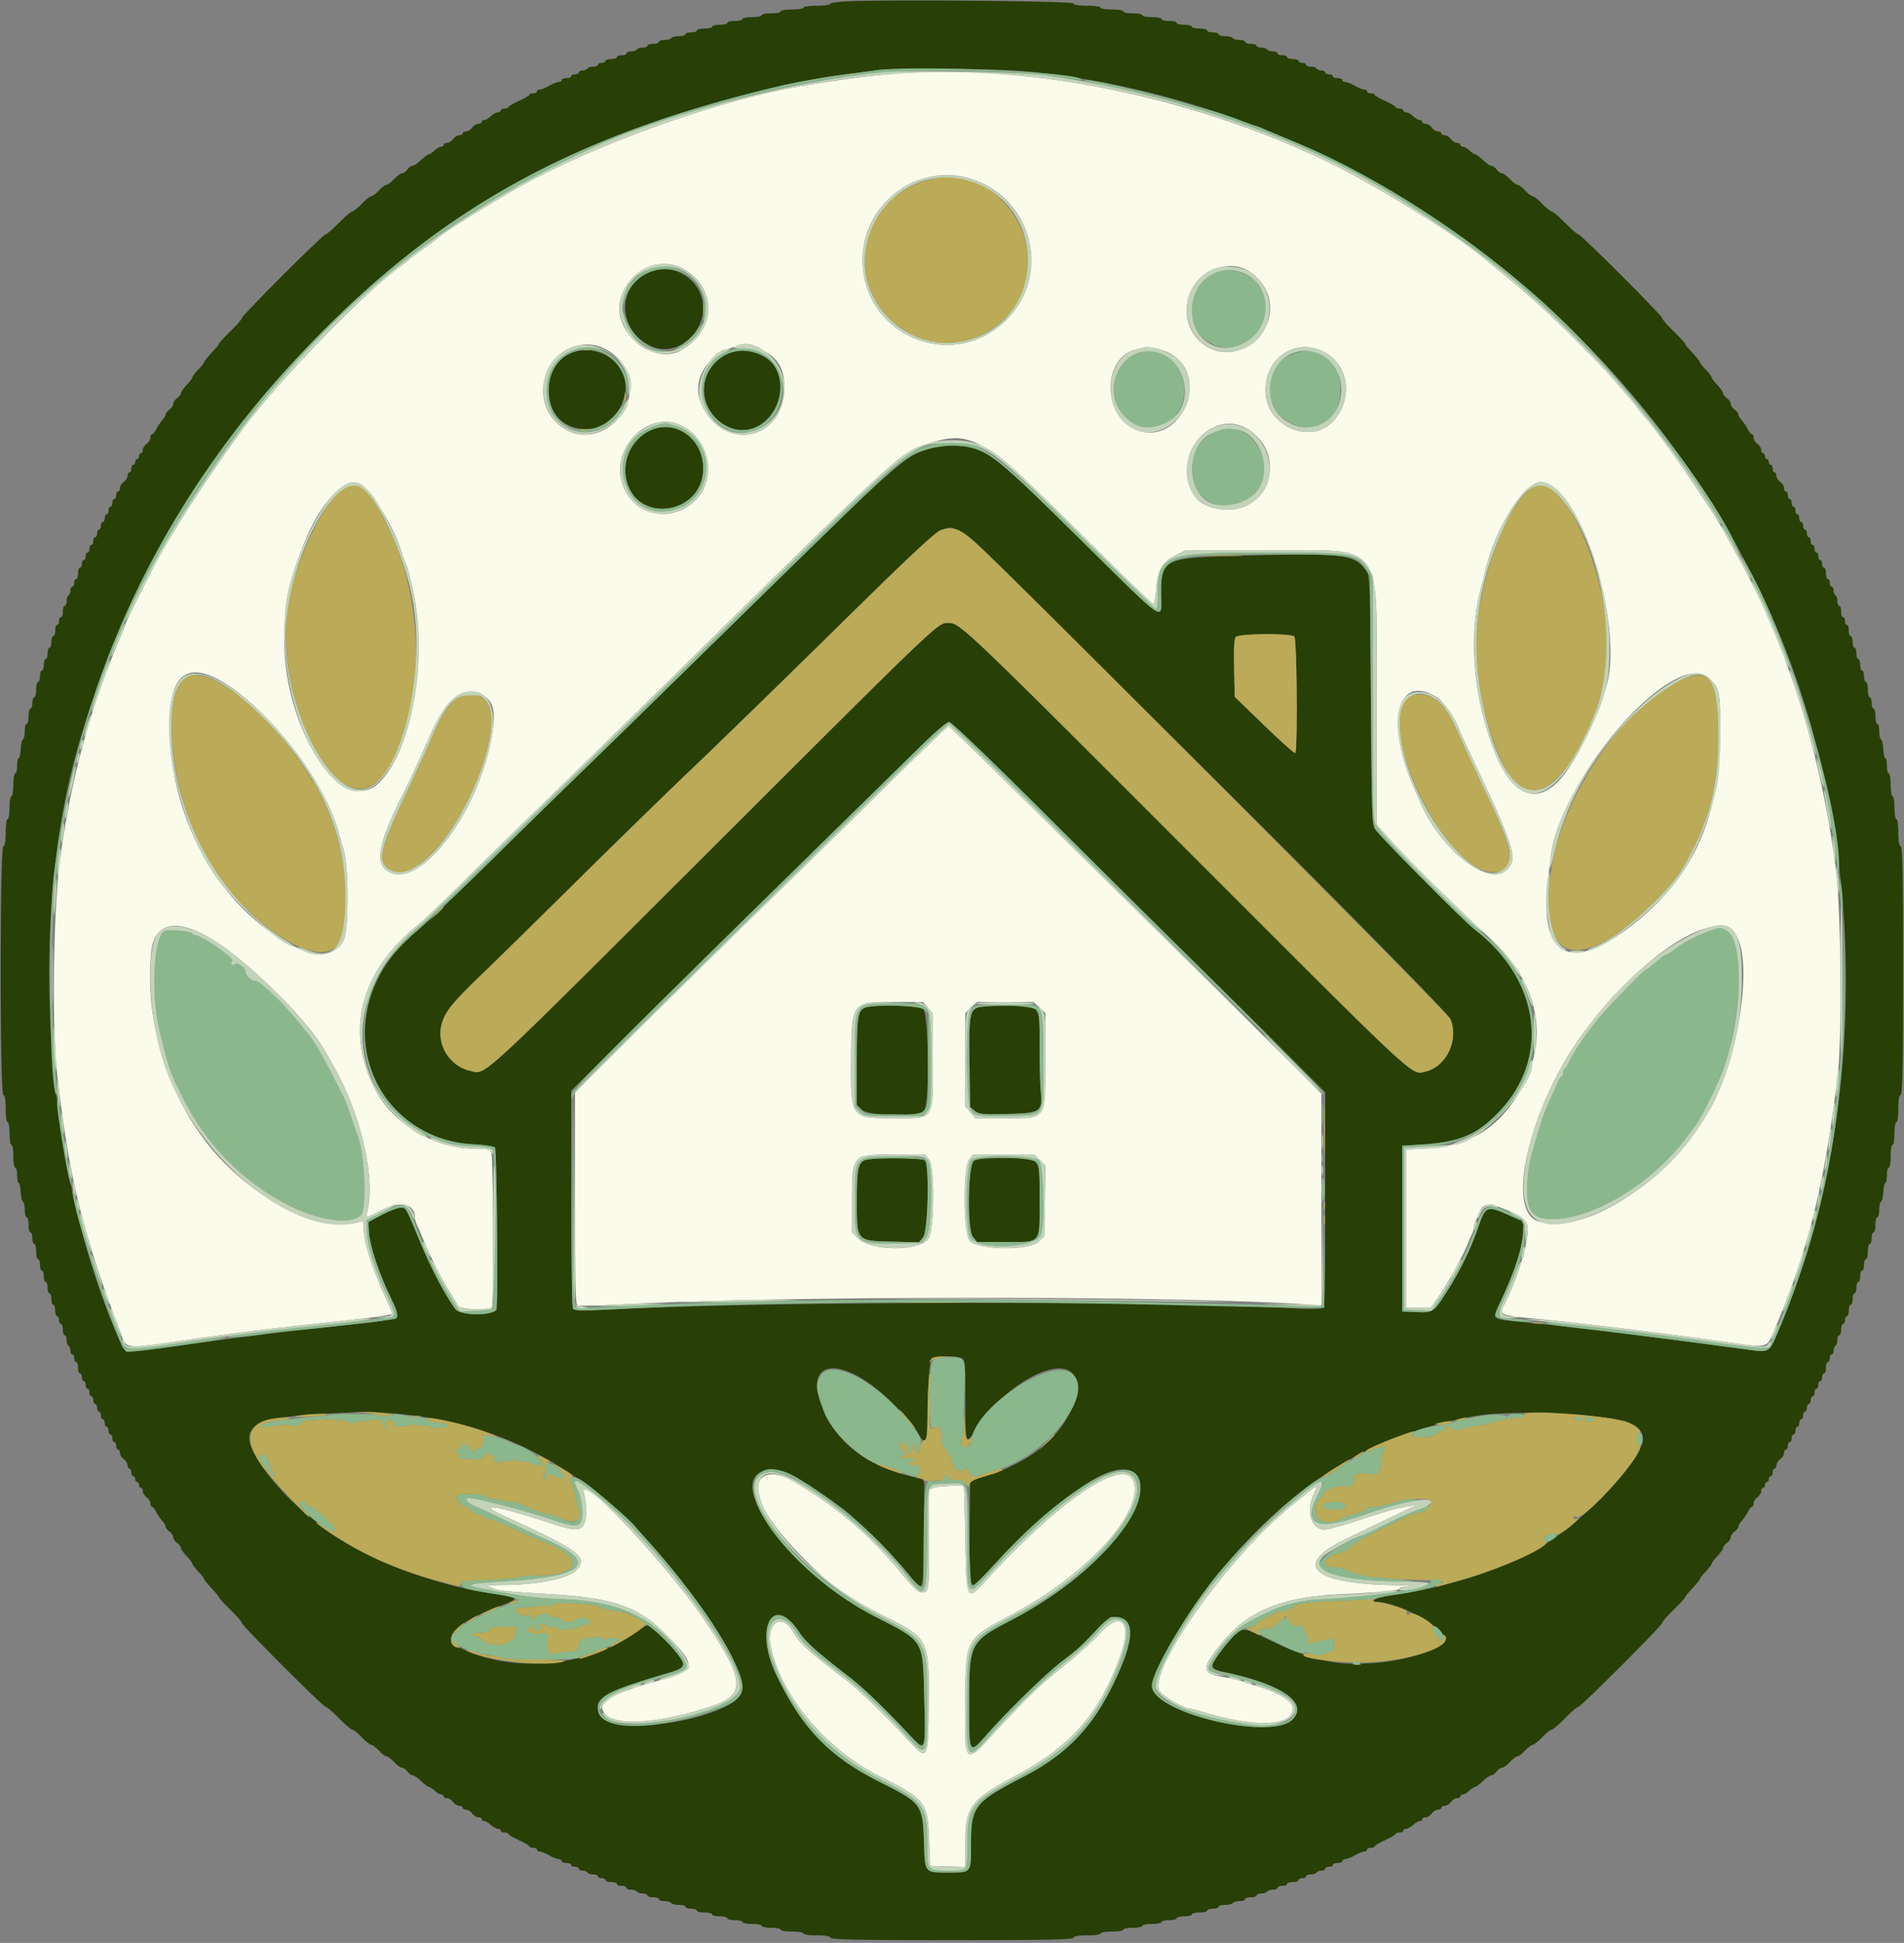
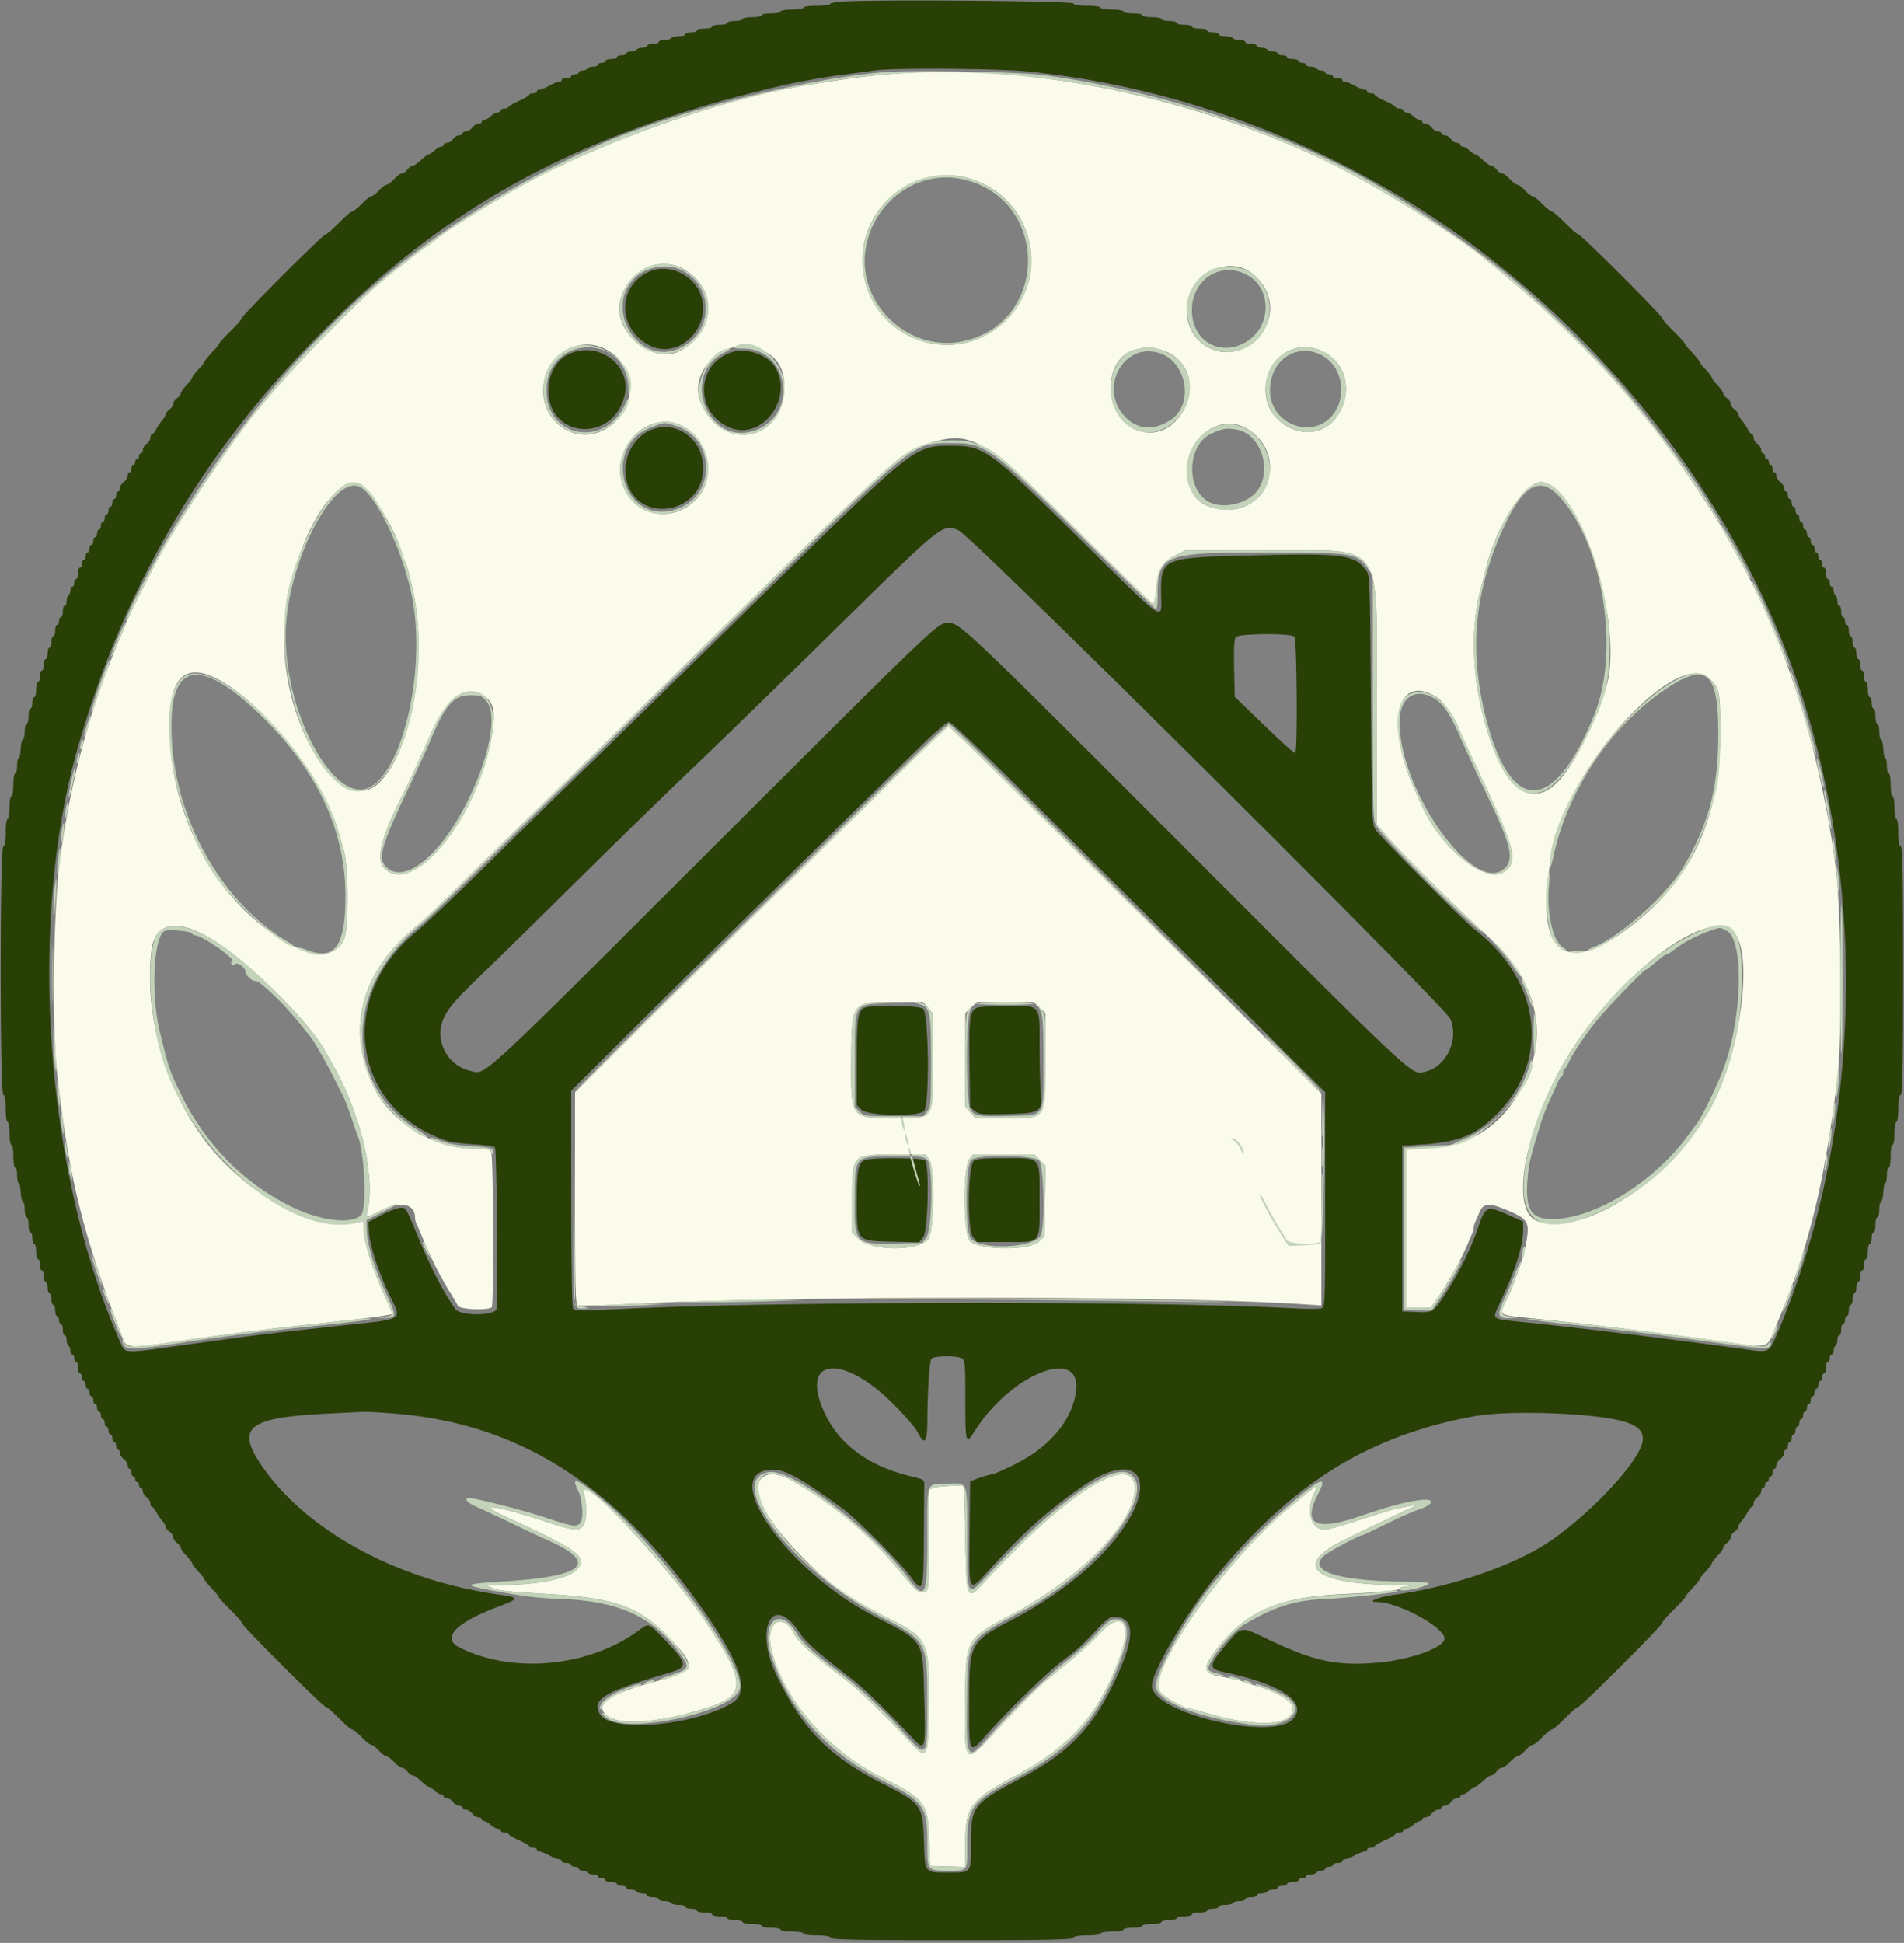
<svg xmlns="http://www.w3.org/2000/svg" data-bbox="0.151 0.104 399.649 407.296" viewBox="0 0 400 407.984" height="407.984" width="400" data-type="color">
  <rect x="0" y="0" width="400" height="407.984" fill="#808080" stroke="none" />
  <g>
    <path fill-rule="evenodd" fill="#283f06" d="M178.1.274c-2.035.086-3.7.329-3.7.541 0 .212-1.26.385-2.8.385-1.6 0-2.8.171-2.8.4 0 .222-1.067.4-2.4.4s-2.4.178-2.4.4c0 .22-.9.4-2 .4s-2 .18-2 .4c0 .22-.9.4-2 .4s-2 .18-2 .4c0 .22-.72.4-1.6.4-.88 0-1.6.18-1.6.4 0 .22-.72.4-1.6.4-.88 0-1.6.18-1.6.4 0 .22-.72.4-1.6.4-.88 0-1.6.18-1.6.4 0 .22-.54.4-1.2.4-.66 0-1.2.18-1.2.4 0 .22-.619.4-1.376.4-.757 0-1.488.18-1.624.4-.136.22-.777.4-1.424.4-.647 0-1.176.18-1.176.4 0 .22-.54.4-1.2.4-.66 0-1.2.18-1.2.4 0 .22-.439.4-.976.4-.537 0-1.088.18-1.224.4-.136.22-.687.4-1.224.4-.537 0-.976.18-.976.4 0 .22-.45.4-1 .4s-1 .18-1 .4c0 .22-.54.4-1.2.4-.66 0-1.2.18-1.2.4 0 .22-.36.4-.8.4-.44 0-.8.18-.8.4 0 .22-.439.4-.976.4-.537 0-1.088.18-1.224.4-.136.22-.597.4-1.024.4-.427 0-.776.18-.776.4 0 .22-.36.4-.8.4-.44 0-.8.18-.8.4 0 .22-.45.4-1 .4s-1 .18-1 .4c0 .22-.265.4-.588.4-.323 0-1.229.36-2.012.8-.783.44-1.689.8-2.012.8-.323 0-.588.18-.588.4 0 .22-.36.4-.8.4-.44 0-.801.135-.801.3-.001.165-.991.75-2.199 1.3-1.208.55-2.198 1.135-2.199 1.3 0 .165-.361.3-.801.3-.44 0-.8.18-.8.4 0 .22-.278.4-.617.4-.339 0-1.003.36-1.475.8-.472.44-1.095.8-1.383.8-.289 0-.525.18-.525.4 0 .22-.32.4-.712.4-.391 0-.971.36-1.288.8-.317.44-.897.8-1.288.8-.392 0-.712.18-.712.4 0 .22-.32.4-.712.4-.391 0-.971.36-1.288.8-.317.44-.897.8-1.288.8-.392 0-.712.18-.712.4 0 .22-.236.4-.525.4-.288 0-.911.36-1.383.8-.472.44-1.019.8-1.216.8-.197 0-.922.54-1.613 1.2-.691.66-1.488 1.2-1.771 1.2-.283 0-.775.36-1.092.8-.317.44-.825.8-1.128.8-.303 0-1.055.54-1.672 1.2-.617.66-1.337 1.2-1.6 1.2-.263 0-.983.54-1.6 1.2-.617.66-1.333 1.2-1.592 1.2-.259 0-1.162.72-2.008 1.6-.846.88-1.741 1.6-1.991 1.6-.249 0-1.513 1.08-2.809 2.4-1.296 1.32-2.547 2.4-2.78 2.4-.547 0-17.62 17.061-17.62 17.608 0 .226-1.08 1.469-2.4 2.76-1.32 1.292-2.4 2.466-2.4 2.609 0 .142-.405.679-.9 1.191-1.215 1.258-2.3 2.597-2.3 2.84 0 .11-.54.764-1.2 1.455-.66.691-1.2 1.411-1.2 1.6 0 .189-.54.909-1.2 1.6-.66.691-1.2 1.459-1.2 1.708 0 .249-.36.712-.8 1.029-.44.317-.8.857-.8 1.2 0 .343-.36.883-.8 1.2-.44.317-.8.773-.8 1.013 0 .24-.315.785-.7 1.212-.385.426-.955 1.27-1.268 1.875-.312.605-.717 1.1-.9 1.1-.182 0-.332.32-.332.712 0 .391-.36.971-.8 1.288-.44.317-.8.897-.8 1.288 0 .392-.18.712-.4.712-.22 0-.4.27-.4.6 0 .33-.18.6-.4.6-.22 0-.4.27-.4.6 0 .33-.18.6-.4.6-.22 0-.4.36-.4.8 0 .44-.18.8-.4.8-.22 0-.4.32-.4.712 0 .391-.36.971-.8 1.288-.44.317-.8.897-.8 1.288 0 .392-.18.712-.4.712-.22 0-.4.36-.4.8 0 .44-.18.8-.4.8-.22 0-.4.36-.4.8 0 .44-.18.8-.4.8-.22 0-.4.36-.4.8 0 .44-.18.8-.4.8-.22 0-.4.36-.4.8 0 .44-.18.8-.4.8-.22 0-.4.36-.4.8 0 .44-.18.8-.4.8-.22 0-.4.36-.4.8 0 .44-.18.8-.4.8-.22 0-.4.36-.4.8 0 .44-.18.8-.4.8-.22 0-.4.36-.4.8 0 .44-.18.8-.4.8-.22 0-.4.36-.4.8 0 .44-.18.8-.4.8-.22 0-.4.36-.4.8 0 .44-.18.8-.4.8-.22 0-.4.54-.4 1.2 0 .66-.18 1.2-.4 1.2-.22 0-.4.36-.4.8 0 .44-.18.8-.4.8-.22 0-.4.349-.4.776 0 .427-.18.888-.4 1.024-.22.136-.4.687-.4 1.224 0 .537-.18.976-.4.976-.22 0-.4.54-.4 1.2 0 .66-.18 1.2-.4 1.2-.22 0-.4.36-.4.8 0 .44-.18.8-.4.8-.22 0-.4.54-.4 1.2 0 .66-.18 1.2-.4 1.2-.22 0-.4.54-.4 1.2 0 .66-.18 1.2-.4 1.2-.22 0-.4.54-.4 1.2 0 .66-.18 1.2-.4 1.2-.22 0-.4.54-.4 1.2 0 .66-.18 1.2-.4 1.2-.22 0-.4.54-.4 1.2 0 .66-.18 1.2-.4 1.2-.22 0-.4.72-.4 1.6 0 .88-.18 1.6-.4 1.6-.22 0-.4.54-.4 1.2 0 .66-.18 1.2-.4 1.2-.22 0-.4.72-.4 1.6 0 .88-.18 1.6-.4 1.6-.22 0-.4.705-.4 1.567 0 .861-.17 1.626-.379 1.7-.208.073-.421.988-.474 2.033-.053 1.045-.243 1.9-.422 1.9s-.325.72-.325 1.6c0 .88-.18 1.6-.4 1.6-.222 0-.4 1.067-.4 2.4s-.178 2.4-.4 2.4c-.222 0-.4 1.067-.4 2.4s-.178 2.4-.4 2.4c-.228 0-.4 1.189-.4 2.767 0 1.857-.164 2.821-.5 2.933-.732.244-.732 51.956 0 52.2.336.112.5 1.076.5 2.933 0 1.578.172 2.767.4 2.767.222 0 .4 1.067.4 2.4s.178 2.4.4 2.4c.222 0 .4 1.067.4 2.4s.178 2.4.4 2.4c.22 0 .4.72.4 1.6 0 .88.146 1.6.325 1.6.179 0 .369.855.422 1.9.053 1.045.266 1.96.474 2.033.209.074.379.839.379 1.7 0 .862.18 1.567.4 1.567.22 0 .4.72.4 1.6 0 .88.18 1.6.4 1.6.22 0 .4.54.4 1.2 0 .66.18 1.2.4 1.2.22 0 .4.72.4 1.6 0 .88.18 1.6.4 1.6.22 0 .4.54.4 1.2 0 .66.18 1.2.4 1.2.22 0 .4.54.4 1.2 0 .66.18 1.2.4 1.2.22 0 .4.54.4 1.2 0 .66.18 1.2.4 1.2.22 0 .4.54.4 1.2 0 .66.18 1.2.4 1.2.22 0 .4.54.4 1.2 0 .66.18 1.2.4 1.2.22 0 .4.36.4.8 0 .44.18.8.4.8.22 0 .4.54.4 1.2 0 .66.18 1.2.4 1.2.22 0 .4.439.4.976 0 .537.18 1.088.4 1.224.22.136.4.597.4 1.024 0 .427.18.776.4.776.22 0 .4.36.4.8 0 .44.18.8.4.8.22 0 .4.54.4 1.2 0 .66.18 1.2.4 1.2.22 0 .4.36.4.8 0 .44.18.8.4.8.22 0 .4.36.4.8 0 .44.18.8.4.8.22 0 .4.36.4.8 0 .44.18.8.4.8.22 0 .4.36.4.8 0 .44.18.8.4.8.22 0 .4.36.4.8 0 .44.18.8.4.8.22 0 .4.36.4.8 0 .44.18.8.4.8.22 0 .4.36.4.8 0 .44.18.8.4.8.22 0 .4.36.4.8 0 .44.18.8.4.8.22 0 .4.36.4.8 0 .44.18.8.4.8.22 0 .4.36.4.8 0 .44.18.8.4.8.22 0 .4.32.4.712 0 .391.36.971.8 1.288.44.317.8.897.8 1.288 0 .392.18.712.4.712.22 0 .4.36.4.8 0 .44.18.8.4.8.22 0 .4.27.4.6 0 .33.18.6.4.6.22 0 .4.27.4.6 0 .33.18.6.4.6.22 0 .4.32.4.712 0 .391.36.971.8 1.288.44.317.8.897.8 1.288 0 .392.15.712.332.712.183 0 .588.495.9 1.1.313.605.883 1.449 1.268 1.875.385.427.7.972.7 1.212s.36.696.8 1.013c.44.317.8.857.8 1.2 0 .343.36.883.8 1.2.44.317.8.78.8 1.029 0 .249.54 1.017 1.2 1.708.66.691 1.2 1.411 1.2 1.6 0 .189.54.909 1.2 1.6.66.691 1.2 1.345 1.2 1.455 0 .243 1.085 1.582 2.3 2.84.495.512.9 1.049.9 1.191 0 .143 1.08 1.317 2.4 2.609 1.32 1.291 2.4 2.534 2.4 2.76 0 .547 17.073 17.608 17.62 17.608.233 0 1.484 1.08 2.78 2.4 1.296 1.32 2.56 2.4 2.809 2.4.25 0 1.145.72 1.991 1.6.846.88 1.749 1.6 2.008 1.6.259 0 .975.54 1.592 1.2.617.66 1.337 1.2 1.6 1.2.263 0 .983.54 1.6 1.2.617.66 1.369 1.2 1.672 1.2.303 0 .811.36 1.128.8.317.44.809.8 1.092.8.283 0 1.08.54 1.771 1.2.691.66 1.416 1.2 1.613 1.2.197 0 .744.36 1.216.8.472.44 1.095.8 1.383.8.289 0 .525.18.525.4 0 .22.32.4.712.4.391 0 .971.36 1.288.8.317.44.897.8 1.288.8.392 0 .712.18.712.4 0 .22.32.4.712.4.391 0 .971.36 1.288.8.317.44.897.8 1.288.8.392 0 .712.18.712.4 0 .22.236.4.525.4.288 0 .911.36 1.383.8.472.44 1.136.8 1.475.8.339 0 .617.18.617.4 0 .22.36.4.8.4.44 0 .801.135.801.3.001.165.991.75 2.199 1.3 1.208.55 2.198 1.135 2.199 1.3 0 .165.361.3.801.3.44 0 .8.18.8.4 0 .22.265.4.588.4.323 0 1.229.36 2.012.8.783.44 1.689.8 2.012.8.323 0 .588.18.588.4 0 .22.45.4 1 .4s1 .18 1 .4c0 .22.36.4.8.4.44 0 .8.18.8.4 0 .22.349.4.776.4.427 0 .888.18 1.024.4.136.22.687.4 1.224.4.537 0 .976.18.976.4 0 .22.36.4.8.4.44 0 .8.18.8.4 0 .22.54.4 1.2.4.66 0 1.2.18 1.2.4 0 .22.45.4 1 .4s1 .18 1 .4c0 .22.439.4.976.4.537 0 1.088.18 1.224.4.136.22.687.4 1.224.4.537 0 .976.18.976.4 0 .22.54.4 1.2.4.66 0 1.2.18 1.2.4 0 .22.529.4 1.176.4.647 0 1.288.18 1.424.4.136.22.867.4 1.624.4.757 0 1.376.18 1.376.4 0 .22.54.4 1.2.4.66 0 1.2.18 1.2.4 0 .22.72.4 1.6.4.88 0 1.6.18 1.6.4 0 .22.72.4 1.6.4.88 0 1.6.18 1.6.4 0 .22.72.4 1.6.4.88 0 1.6.18 1.6.4 0 .22.9.4 2 .4s2 .18 2 .4c0 .22.9.4 2 .4s2 .18 2 .4c0 .222 1.067.4 2.4.4s2.4.178 2.4.4c0 .228 1.189.4 2.767.4 1.857 0 2.821.164 2.933.5.131.393 5.589.5 25.5.5s25.369-.107 25.5-.5c.112-.336 1.076-.5 2.933-.5 1.578 0 2.767-.172 2.767-.4 0-.222 1.067-.4 2.4-.4s2.4-.178 2.4-.4c0-.22.9-.4 2-.4s2-.18 2-.4c0-.22.9-.4 2-.4s2-.18 2-.4c0-.22.72-.4 1.6-.4.88 0 1.6-.18 1.6-.4 0-.22.72-.4 1.6-.4.88 0 1.6-.18 1.6-.4 0-.22.72-.4 1.6-.4.88 0 1.6-.18 1.6-.4 0-.22.54-.4 1.2-.4.66 0 1.2-.18 1.2-.4 0-.22.619-.4 1.376-.4.757 0 1.488-.18 1.624-.4.136-.22.777-.4 1.424-.4.647 0 1.176-.18 1.176-.4 0-.22.54-.4 1.2-.4.66 0 1.2-.18 1.2-.4 0-.22.439-.4.976-.4.537 0 1.088-.18 1.224-.4.136-.22.687-.4 1.224-.4.537 0 .976-.18.976-.4 0-.22.45-.4 1-.4s1-.18 1-.4c0-.22.54-.4 1.2-.4.66 0 1.2-.18 1.2-.4 0-.22.36-.4.8-.4.44 0 .8-.18.8-.4 0-.22.439-.4.976-.4.537 0 1.088-.18 1.224-.4.136-.22.597-.4 1.024-.4.427 0 .776-.18.776-.4 0-.22.36-.4.8-.4.44 0 .8-.18.8-.4 0-.22.45-.4 1-.4s1-.18 1-.4c0-.22.265-.4.588-.4.323 0 1.229-.36 2.012-.8.783-.44 1.689-.8 2.012-.8.323 0 .588-.18.588-.4 0-.22.36-.4.8-.4.44 0 .801-.135.801-.3.001-.165.991-.75 2.199-1.3 1.208-.55 2.198-1.135 2.199-1.3 0-.165.361-.3.801-.3.44 0 .8-.18.8-.4 0-.22.278-.4.617-.4.339 0 1.003-.36 1.475-.8.472-.44 1.095-.8 1.383-.8.289 0 .525-.18.525-.4 0-.22.32-.4.712-.4.391 0 .971-.36 1.288-.8.317-.44.897-.8 1.288-.8.392 0 .712-.18.712-.4 0-.22.32-.4.712-.4.391 0 .971-.36 1.288-.8.317-.44.897-.8 1.288-.8.392 0 .712-.18.712-.4 0-.22.236-.4.525-.4.288 0 .911-.36 1.383-.8.472-.44 1.019-.8 1.216-.8.197 0 .922-.54 1.613-1.2.691-.66 1.488-1.2 1.771-1.2.283 0 .775-.36 1.092-.8.317-.44.825-.8 1.128-.8.303 0 1.055-.54 1.672-1.2.617-.66 1.337-1.2 1.6-1.2.263 0 .983-.54 1.6-1.2.617-.66 1.333-1.2 1.592-1.2.259 0 1.162-.72 2.008-1.6.846-.88 1.741-1.6 1.991-1.6.249 0 1.513-1.08 2.809-2.4 1.296-1.32 2.547-2.4 2.78-2.4.547 0 17.62-17.061 17.62-17.608 0-.226 1.08-1.469 2.4-2.76 1.32-1.292 2.4-2.466 2.4-2.609 0-.142.405-.679.9-1.191 1.215-1.258 2.3-2.597 2.3-2.84 0-.11.54-.764 1.2-1.455.66-.691 1.2-1.411 1.2-1.6 0-.189.54-.909 1.2-1.6.66-.691 1.2-1.459 1.2-1.708 0-.249.36-.712.8-1.029.44-.317.8-.857.8-1.2 0-.343.36-.883.8-1.2.44-.317.8-.773.8-1.013 0-.24.315-.785.7-1.212.385-.426.955-1.27 1.268-1.875.312-.605.717-1.1.9-1.1.182 0 .332-.32.332-.712 0-.391.36-.971.8-1.288.44-.317.8-.897.8-1.288 0-.392.18-.712.4-.712.22 0 .4-.27.4-.6 0-.33.18-.6.4-.6.22 0 .4-.27.4-.6 0-.33.18-.6.4-.6.22 0 .4-.36.4-.8 0-.44.18-.8.4-.8.22 0 .4-.32.4-.712 0-.391.36-.971.8-1.288.44-.317.8-.897.8-1.288 0-.392.18-.712.4-.712.22 0 .4-.36.4-.8 0-.44.18-.8.4-.8.22 0 .4-.36.4-.8 0-.44.18-.8.4-.8.22 0 .4-.36.4-.8 0-.44.18-.8.4-.8.22 0 .4-.36.4-.8 0-.44.18-.8.4-.8.22 0 .4-.36.4-.8 0-.44.18-.8.4-.8.22 0 .4-.36.4-.8 0-.44.18-.8.4-.8.22 0 .4-.36.4-.8 0-.44.18-.8.4-.8.22 0 .4-.36.4-.8 0-.44.18-.8.4-.8.22 0 .4-.36.4-.8 0-.44.18-.8.4-.8.22 0 .4-.36.4-.8 0-.44.18-.8.4-.8.22 0 .4-.54.4-1.2 0-.66.18-1.2.4-1.2.22 0 .4-.36.4-.8 0-.44.18-.8.4-.8.22 0 .4-.349.4-.776 0-.427.18-.888.4-1.024.22-.136.4-.687.4-1.224 0-.537.18-.976.4-.976.22 0 .4-.54.4-1.2 0-.66.18-1.2.4-1.2.22 0 .4-.36.4-.8 0-.44.18-.8.4-.8.22 0 .4-.54.4-1.2 0-.66.18-1.2.4-1.2.22 0 .4-.54.4-1.2 0-.66.18-1.2.4-1.2.22 0 .4-.54.4-1.2 0-.66.18-1.2.4-1.2.22 0 .4-.54.4-1.2 0-.66.18-1.2.4-1.2.22 0 .4-.54.4-1.2 0-.66.18-1.2.4-1.2.22 0 .4-.72.4-1.6 0-.88.18-1.6.4-1.6.22 0 .4-.54.4-1.2 0-.66.18-1.2.4-1.2.22 0 .4-.72.4-1.6 0-.88.18-1.6.4-1.6.22 0 .4-.705.4-1.567 0-.861.17-1.626.379-1.7.208-.073.421-.988.474-2.033.053-1.045.243-1.9.422-1.9s.325-.72.325-1.6c0-.88.18-1.6.4-1.6.222 0 .4-1.067.4-2.4s.178-2.4.4-2.4c.222 0 .4-1.067.4-2.4s.178-2.4.4-2.4c.228 0 .4-1.189.4-2.767 0-1.857.164-2.821.5-2.933.393-.131.5-5.709.5-26.1 0-20.391-.107-25.969-.5-26.1-.336-.112-.5-1.076-.5-2.933 0-1.578-.172-2.767-.4-2.767-.222 0-.4-1.067-.4-2.4s-.178-2.4-.4-2.4c-.222 0-.4-1.067-.4-2.4s-.178-2.4-.4-2.4c-.22 0-.4-.72-.4-1.6 0-.88-.146-1.6-.325-1.6-.179 0-.369-.855-.422-1.9-.053-1.045-.266-1.96-.474-2.033-.209-.074-.379-.839-.379-1.7 0-.862-.18-1.567-.4-1.567-.22 0-.4-.72-.4-1.6 0-.88-.18-1.6-.4-1.6-.22 0-.4-.54-.4-1.2 0-.66-.18-1.2-.4-1.2-.22 0-.4-.72-.4-1.6 0-.88-.18-1.6-.4-1.6-.22 0-.4-.54-.4-1.2 0-.66-.18-1.2-.4-1.2-.22 0-.4-.54-.4-1.2 0-.66-.18-1.2-.4-1.2-.22 0-.4-.54-.4-1.2 0-.66-.18-1.2-.4-1.2-.22 0-.4-.54-.4-1.2 0-.66-.18-1.2-.4-1.2-.22 0-.4-.54-.4-1.2 0-.66-.18-1.2-.4-1.2-.22 0-.4-.36-.4-.8 0-.44-.18-.8-.4-.8-.22 0-.4-.54-.4-1.2 0-.66-.18-1.2-.4-1.2-.22 0-.4-.439-.4-.976 0-.537-.18-1.088-.4-1.224-.22-.136-.4-.597-.4-1.024 0-.427-.18-.776-.4-.776-.22 0-.4-.36-.4-.8 0-.44-.18-.8-.4-.8-.22 0-.4-.54-.4-1.2 0-.66-.18-1.2-.4-1.2-.22 0-.4-.36-.4-.8 0-.44-.18-.8-.4-.8-.22 0-.4-.36-.4-.8 0-.44-.18-.8-.4-.8-.22 0-.4-.36-.4-.8 0-.44-.18-.8-.4-.8-.22 0-.4-.36-.4-.8 0-.44-.18-.8-.4-.8-.22 0-.4-.36-.4-.8 0-.44-.18-.8-.4-.8-.22 0-.4-.36-.4-.8 0-.44-.18-.8-.4-.8-.22 0-.4-.36-.4-.8 0-.44-.18-.8-.4-.8-.22 0-.4-.36-.4-.8 0-.44-.18-.8-.4-.8-.22 0-.4-.36-.4-.8 0-.44-.18-.8-.4-.8-.22 0-.4-.36-.4-.8 0-.44-.18-.8-.4-.8-.22 0-.4-.32-.4-.712 0-.391-.36-.971-.8-1.288-.44-.317-.8-.897-.8-1.288 0-.392-.18-.712-.4-.712-.22 0-.4-.36-.4-.8 0-.44-.18-.8-.4-.8-.22 0-.4-.27-.4-.6 0-.33-.18-.6-.4-.6-.22 0-.4-.27-.4-.6 0-.33-.18-.6-.4-.6-.22 0-.4-.32-.4-.712 0-.391-.36-.971-.8-1.288-.44-.317-.8-.897-.8-1.288 0-.392-.15-.712-.332-.712-.183 0-.588-.495-.9-1.1-.313-.605-.883-1.449-1.268-1.875-.385-.427-.7-.972-.7-1.212s-.36-.696-.8-1.013c-.44-.317-.8-.857-.8-1.2 0-.343-.36-.883-.8-1.2-.44-.317-.8-.78-.8-1.029 0-.249-.54-1.017-1.2-1.708-.66-.691-1.2-1.411-1.2-1.6 0-.189-.54-.909-1.2-1.6-.66-.691-1.2-1.345-1.2-1.455 0-.243-1.085-1.582-2.3-2.84-.495-.512-.9-1.049-.9-1.191 0-.143-1.08-1.317-2.4-2.609-1.32-1.291-2.4-2.534-2.4-2.76 0-.547-17.073-17.608-17.62-17.608-.233 0-1.484-1.08-2.78-2.4-1.296-1.32-2.56-2.4-2.809-2.4-.25 0-1.145-.72-1.991-1.6-.846-.88-1.749-1.6-2.008-1.6-.259 0-.975-.54-1.592-1.2-.617-.66-1.337-1.2-1.6-1.2-.263 0-.983-.54-1.6-1.2-.617-.66-1.369-1.2-1.672-1.2-.303 0-.811-.36-1.128-.8-.317-.44-.809-.8-1.092-.8-.283 0-1.08-.54-1.771-1.2-.691-.66-1.416-1.2-1.613-1.2-.197 0-.744-.36-1.216-.8-.472-.44-1.095-.8-1.383-.8-.289 0-.525-.18-.525-.4 0-.22-.32-.4-.712-.4-.391 0-.971-.36-1.288-.8-.317-.44-.897-.8-1.288-.8-.392 0-.712-.18-.712-.4 0-.22-.32-.4-.712-.4-.391 0-.971-.36-1.288-.8-.317-.44-.897-.8-1.288-.8-.392 0-.712-.18-.712-.4 0-.22-.236-.4-.525-.4-.288 0-.911-.36-1.383-.8-.472-.44-1.136-.8-1.475-.8-.339 0-.617-.18-.617-.4 0-.22-.36-.4-.8-.4-.44 0-.801-.135-.801-.3-.001-.165-.991-.75-2.199-1.3-1.208-.55-2.198-1.135-2.199-1.3 0-.165-.361-.3-.801-.3-.44 0-.8-.18-.8-.4 0-.22-.265-.4-.588-.4-.323 0-1.229-.36-2.012-.8-.783-.44-1.689-.8-2.012-.8-.323 0-.588-.18-.588-.4 0-.22-.45-.4-1-.4s-1-.18-1-.4c0-.22-.36-.4-.8-.4-.44 0-.8-.18-.8-.4 0-.22-.349-.4-.776-.4-.427 0-.888-.18-1.024-.4-.136-.22-.687-.4-1.224-.4-.537 0-.976-.18-.976-.4 0-.22-.36-.4-.8-.4-.44 0-.8-.18-.8-.4 0-.22-.54-.4-1.2-.4-.66 0-1.2-.18-1.2-.4 0-.22-.45-.4-1-.4s-1-.18-1-.4c0-.22-.439-.4-.976-.4-.537 0-1.088-.18-1.224-.4-.136-.22-.687-.4-1.224-.4-.537 0-.976-.18-.976-.4 0-.22-.54-.4-1.2-.4-.66 0-1.2-.18-1.2-.4 0-.22-.529-.4-1.176-.4-.647 0-1.288-.18-1.424-.4-.136-.22-.867-.4-1.624-.4-.757 0-1.376-.18-1.376-.4 0-.22-.54-.4-1.2-.4-.66 0-1.2-.18-1.2-.4 0-.22-.72-.4-1.6-.4-.88 0-1.6-.18-1.6-.4 0-.22-.72-.4-1.6-.4-.88 0-1.6-.18-1.6-.4 0-.22-.72-.4-1.6-.4-.88 0-1.6-.18-1.6-.4 0-.22-.9-.4-2-.4s-2-.18-2-.4c0-.22-.9-.4-2-.4s-2-.18-2-.4c0-.222-1.067-.4-2.4-.4s-2.4-.178-2.4-.4c0-.228-1.189-.4-2.767-.4-1.82 0-2.822-.167-2.929-.488-.161-.482-38.03-.832-47.404-.438m37.7 14.731c29.418 2.919 58.662 13.314 84.2 29.928 33.593 21.855 60.981 55.207 75.111 91.467 17.402 44.656 16.87 99.415-1.388 142.8-2.067 4.913-1.945 4.834-6.523 4.207-17.958-2.458-35.014-4.547-47.579-5.826-6.499-.662-6.221-.405-4.453-4.124 3.126-6.573 4.792-11.797 4.818-15.102l.014-1.846-2.3-1.029c-5.494-2.458-5.522-2.448-7.277 2.579-1.532 4.385-3.803 9.009-6.473 13.176-2.784 4.347-2.9 4.424-6.402 4.283l-2.948-.118v-34.8l4.2-.276c7.791-.511 11.296-1.96 15.806-6.534 11.188-11.347 9.081-27.986-4.898-38.694-2.191-1.678-19.723-19.331-20.735-20.878-.739-1.129-.782-2.342-.973-27.271-.196-25.567-.217-26.111-1.025-27.193-2.483-3.325-4.629-3.6-24.375-3.116-18.449.451-18.753.584-18.662 8.162.069 5.705 1.398 6.598-16.591-11.148-19.516-19.252-20.564-20.023-27.238-20.043-7.965-.022-7.597-.309-38.509 29.956-30.611 29.97-35.227 34.481-41.595 40.641-3.408 3.297-11.328 11.059-17.6 17.25-6.273 6.19-13.053 12.615-15.068 14.278-16.815 13.875-13.254 37.325 6.663 43.87.77.253 3.244.562 5.499.685 2.312.128 4.264.425 4.478.683.408.492.687 33.697.287 34.098-1.315 1.315-7.642 1.166-8.616-.203-2.419-3.397-5.089-8.529-7.631-14.667-2.846-6.87-2.686-6.601-3.911-6.587-.608.007-2.366.682-3.906 1.5l-2.8 1.487.112 2.101c.137 2.572 1.875 8.002 4.063 12.694 2.913 6.247 4.331 5.402-12.086 7.198-14.717 1.61-15.232 1.674-30.831 3.85-12.943 1.806-12.323 1.83-13.369-.534-15.866-35.87-19.563-88.089-8.864-125.208 8.907-30.901 23.896-57.687 45.089-80.572C90.6 44.721 119.204 28.524 164.2 17.982c3.342-.783 9.752-1.908 13.6-2.387 2.2-.274 4.9-.634 6-.8 3.747-.565 25.633-.422 32 .21m-79.603 42.116c-6.597 3.1-6.445 11.994.262 15.412 6.321 3.222 13.49-4.254 10.592-11.046-1.76-4.123-6.939-6.207-10.854-4.366m-17.034 17.394c-2.353 1.221-3.963 4.24-3.963 7.43 0 10.215 13.711 11.111 16.032 1.048 1.503-6.518-5.869-11.696-12.069-8.478m34.237-.454c-7.273 2.673-7.345 12.697-.113 15.718 6.903 2.883 13.693-6.432 9.408-12.907-1.713-2.589-6.204-3.947-9.295-2.811M137 90.174c-3.958 1.441-6.427 6.346-5.383 10.695 2.24 9.34 16.099 7.151 16.113-2.544.009-5.996-5.388-10.095-10.73-8.151m64.379 21.191c2.684 1.122 102.221 99.984 103.329 102.629 1.822 4.349-.827 9.954-5.211 11.025-3.017.737-.872 2.727-49.771-46.181-47.486-47.497-48.065-48.048-50.482-48.024-2.31.023-1.185-1.049-49.804 47.451-50.207 50.085-47.253 47.376-50.75 46.565-4.312-1-7.072-5.608-5.889-9.834.722-2.579 2.286-4.511 8.399-10.38 2.97-2.852 12.15-11.862 20.4-20.023 8.25-8.161 18.96-18.597 23.8-23.192 4.84-4.595 18.25-17.642 29.8-28.994 23.066-22.671 22.797-22.455 26.179-21.042m70.541 22.315c.542.542.716 24.133.18 24.45-.165.098-3.09-2.516-6.5-5.808l-6.2-5.986-.129-5.992c-.091-4.229.011-6.161.349-6.568.63-.759 11.552-.844 12.3-.096m-52.545 37.069c10.574 10.532 23.095 22.964 27.825 27.626a7971.462 7971.462 0 0 1 19.9 19.712l11.3 11.236v22.552c0 22.051-.017 22.557-.786 22.842-.432.159-3.087.166-5.9.014-29.042-1.57-107.98-1.5-141.046.125-8.551.42-9.982.409-10.294-.084-.205-.324-.364-10.382-.368-23.165L120 229.014l12.7-12.629c6.985-6.946 22.42-22.155 34.3-33.798 11.88-11.642 23.85-23.375 26.6-26.073 2.898-2.843 5.326-4.907 5.775-4.91.49-.002 7.822 7.016 20 19.145m-37.681 40.866c-1.485.596-1.694 2.008-1.694 11.429v8.992l.982.982c1.334 1.334 11.992 1.537 13.156.251 1.185-1.31.981-20.601-.227-21.446-1.01-.708-10.568-.871-12.217-.208m23.6 0c-1.561.627-1.754 2.02-1.62 11.716l.126 9.141.979.792c.893.723 1.484.781 6.736.664 7.137-.159 7.539-.426 7.135-4.728-.134-1.43-.246-5.705-.247-9.5-.004-8.953.357-8.509-6.903-8.475-2.915.014-5.708.189-6.206.39m-23.6 32c-1.415.568-1.694 1.982-1.694 8.589 0 8.501-.135 8.348 7.512 8.525l5.584.13.852-1.084c1.015-1.29 1.335-15.132.372-16.095-.576-.576-11.217-.631-12.626-.065m22.904.137c-1.268.927-1.447 14.39-.212 15.948l.872 1.1h5.948c7.685 0 7.194.607 7.194-8.889 0-9.241.446-8.711-7.324-8.711-4.235 0-5.919.144-6.478.552m-2.572 41.462c.727.389.774.919.774 8.8 0 9.027.12 9.462 1.848 6.686 7.724-12.408 22.992-18.288 21.372-8.232-.969 6.017-5.625 11.466-12.851 15.04-2.327 1.15-4.487 2.093-4.8 2.094-.313.001-1.469.324-2.569.718l-2 .718-.107 10.754c-.13 13.108-.308 12.775 4.189 7.808 6.989-7.721 12.288-12.465 19.518-17.473 11.47-7.947 16.365-1.681 7.758 9.93-4.877 6.578-12.786 12.942-22.302 17.944-9.208 4.841-9.256 4.934-9.256 17.953 0 10.6-.044 10.527 3.752 6.218 4.551-5.165 12.618-12.999 15.985-15.522 3.102-2.325 3.82-2.985 7.602-6.994 1.066-1.131 2.236-2.077 2.6-2.102 5.025-.35 5.17 4.065.453 13.861-4.578 9.508-9.651 14.731-19.27 19.841-10.263 5.451-10.722 6.031-10.722 13.557 0 6.62.176 6.387-4.831 6.387-4.961 0-4.85.138-5.052-6.316-.246-7.876-.464-8.181-8.914-12.469-11.035-5.599-16.721-11.441-22.105-22.713-4.696-9.831-.757-17.285 4.767-9.021 1.457 2.18 3.644 4.132 10.983 9.799 2.684 2.074 7.239 6.496 12.689 12.32 2.893 3.092 2.941 2.94 2.629-8.4-.339-12.314.149-11.52-10.439-16.994-18.741-9.689-33.349-30.899-21.202-30.786 2.564.023 5.939 1.922 14.475 8.142 2.917 2.125 11.776 10.968 14.164 14.138 2.813 3.735 2.825 3.703 2.914-7.7.043-5.5.088-10.567.1-11.261.022-1.234-.037-1.274-2.778-1.93-8.774-2.099-14.888-6.513-18.007-12.998-5.659-11.764 3.254-13.158 14.249-2.228 2.333 2.319 4.632 4.982 5.108 5.917 1.478 2.9 2.047 2.295 2.07-2.2.034-6.558.436-12.673.868-13.2.503-.613 5.233-.678 6.338-.086m-119.384 11.59c26.369 2.067 46.569 14.886 65.126 41.33 7.982 11.374 9.79 17.17 6.063 19.434-8.006 4.864-25.604 6.357-27.812 2.359-1.719-3.112.773-4.621 14.081-8.526 4.645-1.363 4.591-1.834-.85-7.501-2.937-3.058-2.991-3.076-4.872-1.671-10.47 7.817-26.601 9.401-37.855 3.716-3.893-1.966-.808-5.192 8.209-8.584 4.439-1.67 4.437-1.9-.025-2.526-21.444-3.011-40.827-13.665-50.013-27.491-5.126-7.717-2.351-9.732 14.506-10.533 3.19-.152 6.359-.306 7.042-.343.683-.038 3.563.114 6.4.336m252.758.655c7.581.893 10.251 2.384 9.65 5.39-.862 4.313-11.04 15.154-19.65 20.931-7.414 4.975-20.422 9.445-32.2 11.065-3.534.487-6.248 1.555-3.949 1.555 4.634 0 14.879 5.7 14.184 7.891-.619 1.949-7.675 4.35-14.357 4.885-8.623.69-13.34-.392-23.762-5.452-4.313-2.093-4.592-2.062-7.017.792-4.526 5.326-4.601 5.882-.899 6.665 11.913 2.522 17.452 6.357 14.193 9.827-4.375 4.657-29.593-1.341-29.593-7.039 0-3.061 7.961-16.437 14.266-23.969 15.923-19.024 31.63-28.597 53.534-32.631 5.176-.953 17.093-.911 25.6.09" data-color="1" />
-     <path fill-rule="evenodd" fill="#bbaa57" d="M194.929 37.811c-16.061 4.327-18.053 25.212-3.108 32.57 6.232 3.068 13.844 1.728 19.149-3.37 12.332-11.848.37-33.622-16.041-29.2M147.709 64.8c0 .99.078 1.395.173.9a5.661 5.661 0 0 0 0-1.8c-.095-.495-.173-.09-.173.9M122.5 73.476c.385.1 1.015.1 1.4 0 .385-.101.07-.183-.7-.183s-1.085.082-.7.183m8.746 9.391c-.025.367-.15.997-.276 1.4-.218.695-.207.696.227.02.251-.391.376-1.021.276-1.4-.162-.619-.185-.621-.227-.02m-9.346 7.415a5.661 5.661 0 0 0 1.8 0c.495-.095.09-.173-.9-.173s-1.395.078-.9.173m-49.384 11.969c-3.982 1.964-10.397 15.105-11.926 24.433-3.362 20.51 10.474 46.832 19.321 36.756 9.283-10.572 10.061-35.945 1.619-52.783-4.03-8.038-6.011-9.886-9.014-8.406m250.501-.33c-5.62 1.216-12.975 20.429-13.01 33.982-.027 10.732 5.014 26.591 9.356 29.436 7.037 4.611 18.253-13.605 18.31-29.739.054-15.097-8.602-34.989-14.656-33.679M197.6 111.324c-1.038.329-6.823 5.773-22.4 21.083-11.55 11.352-24.96 24.399-29.8 28.994-4.84 4.595-15.55 15.031-23.8 23.192s-17.43 17.171-20.4 20.023c-6.113 5.869-7.677 7.801-8.399 10.38-1.183 4.226 1.577 8.834 5.889 9.834 3.497.811.543 3.52 50.75-46.565 48.619-48.5 47.494-47.428 49.804-47.451 2.417-.024 2.996.527 50.482 48.024 48.899 48.908 46.754 46.918 49.771 46.181 4.384-1.071 7.033-6.676 5.211-11.025-.528-1.261-91.939-92.971-99.442-99.768-3.582-3.244-4.948-3.761-7.666-2.902m55.7 5.374a111.9 111.9 0 0 0 7 0c1.925-.073.35-.133-3.5-.133s-5.425.06-3.5.133m6.32 17.078c-.338.407-.44 2.339-.349 6.568l.129 5.992 6.2 5.986c3.41 3.292 6.335 5.906 6.5 5.808.536-.317.362-23.908-.18-24.45-.748-.748-11.67-.663-12.3.096m-220.48 8.432c-5.26 2.857-3.557 22.734 3.067 35.806 6.976 13.767 23.201 25.663 28.374 20.804 3.579-3.362 2.662-18.623-1.727-28.743-6.619-15.261-23.602-31.187-29.714-27.867m316.66-.306c-10.943 1.958-26.422 22.231-29.547 38.698-3.387 17.848 2.118 23.621 14.205 14.896 14.326-10.341 20.583-23.118 20.516-41.896-.035-9.784-1.197-12.41-5.174-11.698m-58.651 4.013c-10.103 1.237 4.902 36.123 15.995 37.189 5.37.516 5.35-3.329-.079-14.761-3.137-6.606-5.111-10.864-6.556-14.143-2.914-6.61-5.36-8.775-9.36-8.285m-202.138 1.5c-1.44 1.441-2.896 4.027-4.755 8.45-.57 1.356-2.728 6.036-4.795 10.4-5.558 11.733-6.194 14.201-4.119 15.986 2.256 1.941 5.359.96 9.243-2.922 8.505-8.501 15.418-27.537 11.634-32.034-1.67-1.984-5.162-1.926-7.208.12M91.578 191.9l-1.378 1.5 1.5-1.378c1.396-1.284 1.684-1.622 1.378-1.622-.066 0-.741.675-1.5 1.5m103.393 30.5c0 4.95.057 6.975.128 4.5.07-2.475.07-6.525 0-9-.071-2.475-.128-.45-.128 4.5m83.198 15c.001 4.62.059 6.455.13 4.078.071-2.377.07-6.157-.001-8.4-.071-2.243-.129-.298-.129 4.322m-.076 15.8c0 .77.082 1.085.183.7.1-.385.1-1.015 0-1.4-.101-.385-.183-.07-.183.7m.008 3c.004.88.086 1.193.182.695.096-.497.092-1.217-.008-1.6-.1-.382-.179.025-.174.905m-87.225 17.299c2.792.068 7.472.069 10.4 0 2.928-.068.644-.124-5.076-.125-5.72 0-8.116.056-5.324.125m131.229 4.388c.609.092 1.509.09 2-.005.492-.095-.005-.171-1.105-.168-1.1.003-1.503.081-.895.173M195.549 285.5c-.48.612-.472.64.061.226.336-.261 1.506-.544 2.6-.628l1.99-.154-2.051-.072c-1.538-.054-2.188.103-2.6.628m-.416 4.2c-.037.715-.097 1.75-.133 2.3-.036.55-.096 3.115-.133 5.7-.053 3.734-.182 4.7-.628 4.7-.621 0-1.529 2.159-1.106 2.63.147.164.042.169-.233.011-.275-.159-.5-.638-.5-1.065 0-.427-.199-.776-.443-.776-.243 0-.346.253-.227.561.118.309-.056.894-.387 1.3-.331.407-.5.533-.375.281.319-.644-.651-2.349-1.335-2.345-.311.002-.65.253-.752.559-.111.334-.007.445.263.279.294-.182.356-.041.182.414-.197.514-.106.629.359.45.47-.18.573-.043.417.554-.126.481-.431.707-.775.574-.315-.121-.459-.041-.324.178.135.218.834.324 1.554.234.895-.111 1.31.004 1.31.361 0 .288-.24.432-.534.319-.293-.112-.533-.005-.533.238 0 .442.36.557 1.722.548.789-.005.85 1.825.079 2.389-.22.162-.007.297.475.3.482.003.977.168 1.099.366.197.318 1.267.344 4.025.099.599-.053.666-.156.266-.409-.434-.276-.421-.382.067-.569.331-.127.7.028.821.344.134.347.771.575 1.611.575.945 0 1.572.261 1.961.816.553.789.579.791.772.054.137-.525.934-.98 2.551-1.458 3.313-.978 4.608-1.488 4.375-1.721-.245-.246-3.851.7-4.465 1.171-.792.607-2.559.228-2.559-.549 0-.446-.299-.713-.8-.713-.44 0-.803.225-.806.5-.004.333-.136.3-.394-.1-.345-.533-.39-.533-.407 0-.011.33-.359-.117-.773-.992-.414-.876-.667-1.731-.563-1.9.105-.17 0-.308-.233-.308a.422.422 0 0 1-.424-.417c0-.229-.36-.803-.8-1.275-.812-.871-1.121-2.154-.414-1.717.212.131.129-.375-.184-1.125-.314-.751-.442-1.502-.286-1.669.156-.168-.109-.101-.59.149-1.751.91-1.79.771-1.492-5.346.155-3.19.166-5.8.024-5.8-.142 0-.288.585-.325 1.3M190.4 298c.921 1.1 1.764 2 1.874 2 .11 0-.553-.9-1.474-2-.921-1.1-1.764-2-1.874-2-.11 0 .553.9 1.474 2m12.034 0c-.071 1.21-.099 2.361-.062 2.557.036.197-.104.846-.312 1.443-.208.597-.239 1.31-.069 1.585.488.79 1.899.104 2.115-1.028.139-.726.071-.894-.236-.587-.849.849-1.04.382-1.172-2.87-.112-2.737-.157-2.925-.264-1.1M76.59 296.698c1.094.084 2.174.293 2.4.463.363.275 1.573.281 3.41.018 1.14-.163-3.407-.709-5.6-.672l-2.2.037 1.99.154m243.563.325c.228.592.123.624-2.61.801-.802.052-2.512.419-3.8.815-1.289.396-2.937.749-3.664.784-.726.034-2.063.308-2.971.607-1.278.422-1.686.435-1.812.057-.189-.566-1.696-.668-1.696-.114 0 .205-.405.499-.9.654-.495.154-1.002.439-1.127.632-.403.625-4.703.7-4.939.086-.115-.3-.005-.545.245-.545s.355-.099.234-.221c-.23-.23-7.408 2.506-9.381 3.576-1.053.57-1.069.614-.232.629.495.009.9-.194.9-.451 0-.256.104-.363.23-.236.127.126.772.075 1.434-.115 1.029-.295 1.134-.261.721.236-.266.32-.349.582-.185.582.164 0 .096.244-.151.541-.248.298-.411 1.004-.365 1.569.173 2.082-.759 3.033-2.57 2.626-2.069-.465-3.114-.126-3.114 1.011 0 1.294-.716 1.816-2.166 1.581-1.476-.24-4.234.779-4.234 1.563 0 .293-.36.792-.8 1.109-.937.676-1.076 3.003-.243 4.1.718.946 3.418.917 5.12-.056.728-.415 1.98-.87 2.783-1.01.803-.14 1.68-.52 1.949-.845.276-.333 1.161-.589 2.036-.589.85 0 2.493-.36 3.651-.8 2.192-.833 7.65-1.135 8.075-.447.398.643-1.387 2.447-2.421 2.447-.545 0-1.657.348-2.471.774-.813.425-3.459 1.711-5.879 2.857-2.42 1.146-5.004 2.668-5.743 3.382-.809.782-1.923 1.391-2.801 1.532-3.072.491-3.943 3.148-.982 2.995 1.18-.061 1.933.081 2.034.384.088.265.333.374.544.244.211-.13.647-.018.97.25 1.155.958 6.112 1.561 14.27 1.733 2.581.055 4.816.223 4.967.374.151.151-.015.275-.369.275-.353 0-.772.208-.929.463-.193.313-.039.388.476.231.42-.128 2.473-.703 4.563-1.278 8.94-2.458 19.879-7.487 17.843-8.201-1.156-.405.638-1.782 1.906-1.463.758.19 1.446-.121 3.016-1.362 1.762-1.392 2.776-2.495 1.663-1.807-.205.126-.502.021-.66-.235-.203-.328.01-.39.723-.211 1.967.494 14.673-13.97 13.117-14.932-.634-.392-.668-2.397-.049-2.78.604-.373-.521-1.401-2.374-2.169-3.242-1.344-22.267-2.767-21.832-1.633M63.2 297.2c-1.725.268-1.692.281.8.317 1.43.02 3.32-.112 4.2-.294 2.125-.44-2.193-.459-5-.023m8.3-.118a5.661 5.661 0 0 0 1.8 0c.495-.095.09-.173-.9-.173s-1.395.078-.9.173m15.205.401c.497.096 1.217.092 1.6-.008.382-.1-.025-.179-.905-.174-.88.004-1.193.086-.695.182m-30.175.577c-4.457 1.001-5.153 4.291-1.932 9.137 1.604 2.413 11.107 12.695 10.354 11.203-.167-.33-.607-.819-.978-1.088-.89-.644-1.277-2.112-.556-2.112.298 0 .706.293.907.652.201.358.592.576.87.483.537-.179 5.205 4.182 5.205 4.862 0 .59-.27.513-2.229-.635-3.002-1.759-1.96-.737 1.729 1.696 6.421 4.235 13.656 7.438 21.574 9.55 2.159.576 4.226 1.132 4.593 1.236.4.113.721-.07.8-.458.113-.548.969-.67 5.635-.803 3.027-.087 5.829-.332 6.227-.545.399-.213 2.243-.385 4.098-.381 9.224.021 10.016-3.913 1.423-7.063-1.348-.493-4.185-1.729-6.306-2.746-2.12-1.016-4.19-1.854-4.6-1.861-.409-.007-1.093-.277-1.52-.6-.428-.323-1.025-.587-1.329-.587-.304 0-.803-.225-1.11-.5-1.343-1.205-1.785-1.513-1.785-1.246 0 .157-.448-.135-.995-.649-1.467-1.379-.728-1.977 2.325-1.882 1.358.042 2.585.236 2.726.43.236.324 1.967.69 6.144 1.297.88.128 2.677.755 3.994 1.392 1.317.637 2.81 1.158 3.319 1.158.509 0 1.671.36 2.581.8 2.791 1.348 5.013.509 3.971-1.5-.199-.385-.481-1.515-.625-2.511-.144-.995-.533-2.332-.863-2.969-.48-.925-.498-1.221-.091-1.473.591-.365-.108-.977-2.686-2.352l-1.6-.853 1.1.862c.605.475 1.1 1.128 1.1 1.453 0 .325.178.48.395.346.226-.139.295.018.161.366-.208.543-.362.545-1.375.021-1.52-.786-2.829-.781-2.526.01.127.33.047.6-.177.6-.433 0-.429-.723.009-1.423.146-.232.211-.772.146-1.2-.066-.43.167-.884.521-1.016.494-.185.348-.391-.637-.9-1.699-.879-1.851-.837-1.104.302.794 1.213.239 1.595-1.264.87-1.823-.879-6.942-1.08-6.977-.274-.021.481-.114.442-.372-.159-.189-.44-.356-.564-.372-.276-.015.288-.2.417-.411.287-.21-.13-.281-.501-.157-.824.141-.366-.016-.587-.417-.587-.354 0-.643-.193-.643-.429 0-.259-.232-.219-.586.1-1.37 1.236-1.742 1.467-1.979 1.231-.138-.138-1.054-.209-2.037-.158-1.541.08-1.751-.002-1.524-.591.177-.464.111-.591-.206-.395-.301.186-.468-.013-.468-.558 0-.466.18-.736.4-.6.22.136.4-.033.4-.376 0-.888 1.1-.773 1.693.176.529.847 1.507 1.091 1.507.376 0-.233.16-.325.355-.204.58.359 1.445-1.008 1.307-2.065-.104-.792.013-.94.604-.764 2.423.722 2.755.519.575-.353-4.752-1.9-14.04-3.96-13.434-2.978.202.326 1.342.611 3.683.917 1.39.183 1.57.664.277.739-.642.038-1.527.096-1.967.13-.44.033-1.023-.108-1.295-.313-.272-.206-.757-.274-1.077-.151-.32.123-1.132.065-1.805-.127-.673-.193-1.223-.229-1.223-.079 0 .15-.405.286-.9.304-.495.017-1.17.107-1.5.2-.33.092-.557-.052-.504-.32.112-.569-1.346-1.452-1.867-1.13-.195.12-.26.579-.145 1.018.306 1.171-.236.977-.703-.25-.384-1.009-.482-1.039-2.49-.748-1.15.167-2.402.291-2.783.276-.381-.015-.808.161-.95.39-.172.278-.359.253-.561-.072-.166-.27-1.089-.537-2.05-.594-.961-.057-1.927-.147-2.147-.2a2.174 2.174 0 0 0-.8-.013c-.22.046-1.48.112-2.8.147-1.756.047-2.371.206-2.29.594.06.291-.062.423-.272.293-.211-.13-.496-.052-.635.172-.141.228-.813.299-1.527.161-1.613-.312-1.689-.309-3.983.157-1.05.212-1.989.255-2.088.095-.287-.465 1.698-1.205 3.314-1.236.814-.016 1.841-.183 2.281-.372 1.121-.482-1.851-.438-4.07.06M306.4 298c-.804.257-.843.323-.2.332.44.006 1.16-.143 1.6-.332 1.019-.438-.032-.438-1.4 0m26 0c0 .469-.307.469-1.4 0-.709-.305-.675-.347.3-.372.605-.015 1.1.152 1.1.372m2.706-.226c-.058.029-.397.274-.753.544-.519.395-.741.378-1.127-.087-.403-.485-.28-.573.752-.544.678.019 1.186.059 1.128.087m-32.706.992-1 .286 1.058.211c.582.115 1.482-.025 2-.312l.942-.523-1 .026c-.55.014-1.45.155-2 .312m-82.619 4.134-1.581 1.7 1.7-1.581c1.581-1.471 1.884-1.819 1.581-1.819-.065 0-.83.765-1.7 1.7M285 305.6c-.66.437-.995.796-.744.797.437.003 2.555-1.559 2.144-1.581-.11-.006-.74.347-1.4.784m-228.649 1.053c.247.541.449 1.187.449 1.434 0 .248.298.779.662 1.182.364.402.476.731.248.731-.579 0-3.31-3.407-3.31-4.13 0-.928 1.434-.352 1.951.783m223.849 1.801c-1.76 1.112-2.776 1.897-2.259 1.744.979-.289 3.134-1.616 4.859-2.99 1.633-1.302.799-.902-2.6 1.246m-96.16-1.081c.422.423 5.292 2.228 5.486 2.034.103-.103-.603-.523-1.569-.934-1.909-.812-4.3-1.483-3.917-1.1m98.26 8.394c.846.846.265 1.233-1.85 1.233-1.972 0-2.265-.102-2.369-.83-.118-.825 3.455-1.167 4.219-.403m4.778 20.089c-.046.045-2.61.178-5.698.295-5.687.216-9.016.574-9.38 1.01-.474.567-2.062 1.239-2.928 1.239-.516 0-1.074.135-1.239.3-.165.165-.42.304-.566.308-.512.015-3.667 1.942-3.667 2.239 0 .165-.476.357-1.059.426-1.011.121-.983.167.625 1.02 1.625.862 1.675.866 1.432.1-.221-.695-.065-.793 1.256-.793 1.158 0 1.822-.302 2.858-1.3l1.35-1.3.925 1.151c.508.633 1.108 1.037 1.333.899.518-.321 1.74.13 1.482.547-.106.172.075.535.402.807.328.272.596.943.596 1.492 0 .845.137.957.9.735a37.176 37.176 0 0 1 3.3-.833c1.148-.243 1.203-.192 1.272 1.174.063 1.265-.04 1.428-.9 1.428-.535 0-.972.142-.972.315 0 .436-2.485.587-2.769.169-.127-.187-.681-.227-1.231-.088-2.877.723 5.203 1.986 12 1.875 9.784-.16 19.392-3.413 17.037-5.768-.131-.13-.237.044-.237.388 0 .343-.261.723-.58.846-.407.156-.506.03-.332-.423.158-.41.088-.546-.191-.374-.437.27-1.072-.976-1.089-2.136-.014-.926-4.218-3.294-4.877-2.747-.484.402-.694.206-.584-.542.053-.351-5.104-1.915-6.314-1.915-.484 0-.776-.169-.648-.376.188-.303-1.215-.46-1.507-.168M107.4 336.4c-.504.217-.578.344-.2.344.33 0 .96-.155 1.4-.344.504-.217.578-.344.2-.344-.33 0-.96.155-1.4.344m9.17.351c.175.284-.344.353-4.723.626-3.494.217-3.816.353-3.184 1.342.313.49.87.648 1.986.563 1.162-.089 1.401-.016.951.293-.521.359-.513.414.067.419.366.003.726-.164.8-.373.192-.546 2.638-.899 2.932-.422.137.22.677.401 1.201.401s1.052.16 1.173.356c.453.734 2.308.894 3.009.26.837-.758 3.218-.418 3.218.459 0 .322-.308.528-.7.468-.385-.059-1.128.129-1.651.416-1.316.725-4.785.79-5.213.098-.257-.415-.406-.429-.636-.057-.183.296-.398.333-.55.097-.383-.596-2.05-1.022-2.05-.524 0 .235.225.44.5.455.275.016.14.183-.3.372-1.179.507-1.401.467-1.143-.205.163-.423.048-.534-.382-.369-1.955.751-.973 1.851 1.441 1.614l1.771-.173-.065 1.995c-.068 2.1.642 3.04 1.769 2.343.302-.186 1.342-.338 2.312-.338 1.67 0 2.228-.19 2.351-.8.341-1.69.679-1.971 2.651-2.205 1.299-.154 2.241-.073 2.597.223.354.294.658.32.828.073.149-.216.81-.288 1.47-.162l1.2.23-1.112.741c-.612.408-1.037.817-.944.91.205.206 5.219-2.781 6.778-4.038l1.122-.904-2.378-1.268c-1.308-.697-2.88-1.267-3.494-1.267-.968 0-2.085-.273-4.572-1.117-1.065-.361-1.736-.435-5.492-.609-2.03-.094-3.623-.059-3.538.077m-13.97 1.44c-1.1.518-1.82.946-1.6.951.22.005 1.3-.415 2.4-.933 1.1-.518 1.82-.946 1.6-.951-.22-.005-1.3.415-2.4.933M99 340c-.66.437-1.02.792-.8.788.401-.006 2.576-1.565 2.2-1.576-.11-.004-.74.351-1.4.788m-3.172 2.147c-1.725 1.628-1.32 3.853.701 3.853.209 0-.095-.373-.675-.829-1.38-1.086-1.335-1.405.424-3.017.813-.745 1.366-1.354 1.229-1.354-.138 0-.893.606-1.679 1.347m6.972.053c0 .444-.467.6-1.8.6-.99 0-1.8.18-1.8.4 0 .356.624.561.909.3.061-.055.544.305 1.076.8 2.218 2.066 7.215 1.047 7.215-1.471V341.6h-2.8c-2.222 0-2.8.124-2.8.6m22.631 4.408c-.424.32-1.371.695-2.105.832-.734.138-1.445.43-1.581.648-.272.441.46.252 3.755-.968 1.155-.427 2.1-.855 2.1-.949 0-.395-1.458-.101-2.169.437M99 347.054c5.168 1.931 16.57 2.964 19.6 1.776.441-.173-2.332-.336-6.17-.362-4.155-.029-7.136-.214-7.38-.458-.226-.226-1.049-.413-1.83-.416-.781-.003-2.14-.265-3.02-.582-.88-.317-1.87-.572-2.2-.566-.33.006.12.279 1 .608" data-color="2" />
    <path fill-rule="evenodd" fill="#fbfbeb" d="M188.2 15.459c-5.884.459-10.715 1.094-19.6 2.576-17.453 2.912-43.528 12.224-59.6 21.286-6.233 3.514-16.345 9.855-17 10.66-.11.136-1.402 1.095-2.871 2.132-1.469 1.037-2.909 2.118-3.2 2.403-.291.284-.908.779-1.372 1.1-7.24 5.014-25.691 23.914-33.186 33.993-6.365 8.56-13.199 18.941-17.857 27.124-1.132 1.99-7.114 13.948-7.114 14.222 0 .121-.706 1.89-1.569 3.932-6.089 14.412-10.069 29.34-12.294 46.113-1.295 9.759-1.636 34.488-.604 43.8 2.427 21.908 5.374 34.051 13.274 54.7 1.54 4.023.17 3.868 15.161 1.717 10.82-1.553 16.484-2.24 33.532-4.069 4.675-.501 8.5-1.071 8.5-1.265 0-.194-.558-1.553-1.239-3.018-2.836-6.096-4.739-12.029-4.753-14.812-.007-1.626-.07-1.727-.908-1.466-6.998 2.177-18.576-2.759-27.862-11.878-11.259-11.055-17.565-28.918-15.853-44.902.701-6.549 6.012-7.165 14.215-1.65 7.497 5.04 19.024 16.665 22.25 22.438l2.035 3.642c5.528 9.893 8.559 22.923 6.948 29.863-.422 1.814-.623 1.807 2.767.1 4.18-2.105 7.2-1.448 7.2 1.567 0 .354.159.956.353 1.338.195.382.536 1.145.76 1.695 2.096 5.165 4.116 9.21 6.488 12.994.549.877 1.186 1.957 1.414 2.4.392.761 5.931 1.025 7.085.337.477-.284.367-31.658-.114-32.557-.358-.668-.863-.775-3.7-.778-8.295-.011-17.169-5.416-20.831-12.687-6.122-12.156-2.872-24.551 8.945-34.117 1.21-.979 4.919-4.483 8.242-7.786 3.323-3.303 12.053-11.851 19.4-18.995A7286.407 7286.407 0 0 0 138 145.382c52.516-51.627 51.017-50.252 56.881-52.177 9.133-2.998 11.608-1.539 32.337 19.065 8.039 7.992 14.809 14.53 15.043 14.53.245 0 .516-1.325.64-3.142.269-3.929 1.259-5.644 4.078-7.062l1.978-.996h16.575c25.919 0 23.668-3.094 23.668 32.529v24.975l2.954 3.348c3.287 3.725 14.854 15.137 20.559 20.284 11.286 10.181 13.239 22.754 5.341 34.384-4.379 6.449-10.027 9.517-18.454 10.026l-4.2.254v33.2h5.166l1.689-2.4c2.088-2.967 5.111-8.483 6.248-11.4.215-.55.549-1.313.744-1.695.194-.382.353-.969.353-1.305 0-.336.161-.923.357-1.305a25.19 25.19 0 0 0 .794-1.801c.81-2.05 2.013-2.188 5.701-.654 4.399 1.83 4.869 2.501 4.31 6.16-.561 3.668-2.583 9.528-4.76 13.796-1.051 2.06-.797 2.195 5.198 2.774 11.021 1.063 25.681 2.843 40.276 4.889 10.569 1.482 9.546 1.757 11.591-3.11 6.945-16.523 10.24-29.893 13.001-52.749.954-7.896.71-34.849-.394-43.4-3.132-24.278-10.236-46.973-20.407-65.2a782.67 782.67 0 0 1-3.237-5.844c-2.808-5.218-14.171-21.525-16.832-24.156-.112-.11-.694-.859-1.294-1.665-.601-.806-1.32-1.711-1.598-2.01-.278-.299-1.659-1.89-3.069-3.535-3.139-3.662-12.761-13.257-16.837-16.79-1.65-1.429-3.09-2.693-3.2-2.809-.179-.187-6.667-5.548-8.55-7.065-5.519-4.444-21.633-14.341-30.447-18.7-28.349-14.021-63.665-21.378-92.003-19.167m15.75 22.095c12.877 4.007 16.98 19.992 7.576 29.512-11.209 11.347-30.315 3.492-30.317-12.466-.002-11.843 11.576-20.521 22.741-17.046m-59.881 19.204c6.684 4.239 6.182 12.835-.981 16.804-5.878 3.257-14.542-3.945-12.76-10.607 1.707-6.385 8.567-9.479 13.741-6.197m118.884.579c5.135 3.917 5.158 10.86.048 14.735-6.635 5.032-15.283-.817-13.433-9.086 1.342-5.997 8.801-9.145 13.385-5.649M126.536 72.999c7.315 3.056 7.831 12.743.902 16.942-7.097 4.302-15.292-2.56-12.896-10.799 1.53-5.266 7.175-8.156 11.994-6.143m32.77.2c3.784 1.416 5.498 3.945 5.485 8.096-.034 11.313-13.006 13.822-17.508 3.386-2.883-6.682 4.925-14.138 12.023-11.482m86.568 1.046c8.944 5.12 1.616 20.252-7.638 15.772-6.791-3.287-6.456-15.12.471-16.646.601-.133 1.273-.303 1.493-.379.956-.33 4.136.372 5.674 1.253m31.931-.504c5.255 2.448 6.593 9.115 2.821 14.06-4.626 6.066-14.791 1.985-14.769-5.929.019-6.69 6.122-10.843 11.948-8.131M142.199 88.969c6.575 2.288 8.767 11.152 3.954 15.989-5.474 5.502-14.253 2.963-15.714-4.544-1.339-6.879 5.567-13.601 11.76-11.445m120.085 1.241c8.403 5.448 4.226 17.903-5.617 16.746-4.292-.504-6.405-2.437-7.123-6.518-1.376-7.817 6.592-14.213 12.74-10.228M75.726 101.664c2.274 1.209 7.088 9.171 8.668 14.336.302.99.67 1.98.816 2.2.235.354.533 1.433 1.378 5 3.396 14.336.132 33.992-6.812 41.025-8.072 8.174-20.899-12.204-20.046-31.847.307-7.073.659-8.755 3.47-16.544 3.461-9.594 9.111-15.985 12.526-14.17m250.111.293c7.788 4.749 14.955 30.568 11.67 42.043-2.21 7.723-7.14 17.29-10.553 20.479-6.245 5.836-12.136-.085-15.796-15.879-1.977-8.527-2.005-17.863-.075-25 .327-1.21.74-2.83.918-3.6 2.119-9.148 8.175-18.797 11.799-18.797.44 0 1.357.339 2.037.754M47.087 143.38c9.762 5.945 21.382 21.172 24.128 31.62.174.66.632 2.28 1.018 3.6 1.011 3.451 1.029 16.486.027 18.712-1.206 2.678-4.706 3.868-7.741 2.632-16.941-6.897-28.878-26.584-28.912-47.682-.017-10.675 3.749-13.589 11.48-8.882m311.697-1.132c2.463 2.072 2.609 2.724 2.601 11.552-.019 18.436-6.127 31.316-19.585 41.303-14.165 10.512-19.931 3.968-15.424-17.503 3.566-16.989 25.629-41.057 32.408-35.352m-256.818 4.1c1.745 1.242 2.129 3.266 1.448 7.629-2.676 17.144-16.299 34.322-22.572 28.463-1.989-1.859-.902-6.402 3.698-15.46 1.439-2.834 2.655-5.464 6.036-13.055 3.494-7.843 7.383-10.431 11.39-7.577m199.794.027c1.445.893 3.716 4.034 4.644 6.425.299.77 1.61 3.65 2.913 6.4 9.104 19.214 9.742 21.396 6.93 23.691-3.784 3.089-13.344-4.377-17.533-13.691l-1.461-3.255c-6.279-14.005-3.814-24.712 4.507-19.57m-114.609 17.74a6802.704 6802.704 0 0 1-25.195 24.685c-7.341 7.15-19.604 19.2-27.252 26.779L120.8 229.357v22.279c0 18.888.087 22.312.569 22.497.312.12 5.397-.027 11.3-.327 33.861-1.72 113.616-1.697 140.631.039l4.3.277v-44.493l-6.333-6.314c-6.58-6.561-49.951-49.355-63.787-62.939-4.357-4.277-8.047-7.814-8.2-7.861-.154-.046-5.612 5.174-12.129 11.6m177.053 31.609c4.216 4.216 1.567 25.046-4.653 36.581-8.198 15.205-26.599 27.379-36.463 24.124-5.275-1.741-3.697-15.104 3.498-29.629 9.311-18.796 31.537-37.157 37.618-31.076m-169.24 15.907 1.036 1.23v9.59c0 13.132.543 12.349-8.563 12.349-8.641 0-8.688-.064-8.62-11.811.073-12.641.032-12.584 9.047-12.587l6.065-.002 1.035 1.231m23.394-.071 1.242 1.161-.013 9.939c-.016 12.8.458 12.14-8.725 12.14h-5.991l-1.035-1.231-1.036-1.23v-19.618l1.242-1.161 1.243-1.16h11.83l1.243 1.16m-23.157 31.933c1.194 1.517 1.092 14.781-.127 16.577-1.853 2.729-12.078 2.713-14.808-.022L179 258.78l.004-6.49c.007-9.92-.081-9.823 9.067-9.863l6.271-.027.859 1.093m23.255.101 1.194 1.194-.125 7.398-.125 7.398-1.108 1.108c-1.94 1.94-12.573 1.863-14.542-.106-1.386-1.386-1.485-15.398-.121-17.132l.829-1.054h12.804l1.194 1.194M160 310.4c-2.539 2.539.878 8.937 9.188 17.2 5.888 5.854 8.627 7.768 17.524 12.24 8.358 4.202 8.589 4.717 8.407 18.76-.145 11.232-.191 11.298-4.587 6.526-4.372-4.747-10.225-10.394-12.765-12.318-7.595-5.75-9.916-7.834-11.029-9.907-2.394-4.46-5.893-2.211-4.755 3.058 2.239 10.365 11.63 21.436 23.017 27.137 9.372 4.692 9.925 5.403 10.2 13.104l.2 5.6 3.7.115 3.7.115v-5.028c0-7.678 1.009-9.021 10.645-14.17 11.595-6.196 17.605-13.096 21.911-25.156 2.52-7.059.2-9.59-4.288-4.678-1.357 1.486-4.268 4.161-6.468 5.945a519.028 519.028 0 0 0-5.189 4.251c-1.934 1.635-6.533 6.308-10.739 10.909-5.99 6.553-6.071 6.461-5.921-6.827.15-13.372-.053-13.001 10.049-18.382 14.198-7.563 25.6-19.242 25.6-26.222 0-8.189-14.131.504-31.309 19.26-4.042 4.413-4.049 4.398-4.307-8.732-.119-6.05-.254-11.045-.3-11.1-.238-.284-5.375-.046-6.258.29l-1.026.39v10.177c0 11.072-.046 11.443-1.409 11.443-.98 0-1.563-.556-5.248-5-6.137-7.4-13.657-13.677-22.192-18.523-2.699-1.533-5.114-1.714-6.351-.477m115.354 2.486c-.635.488-1.244.983-1.354 1.1-.11.118-1.1.925-2.2 1.794-13.16 10.395-30.696 34.849-28.192 39.311.567 1.01 5.119 3.68 6.308 3.7.284.005 1.634.344 3 .754 10.934 3.282 18.684 2.948 18.684-.806 0-1.489-3.094-3.406-7.6-4.71-.99-.286-2.16-.666-2.6-.844-.834-.339-1.866-.576-5.173-1.192-3.804-.709-3.732-1.928.407-6.946 5.672-6.876 12.474-9.677 24.966-10.279 9.027-.435 12.4-.76 12.4-1.194 0-.182.855-.398 1.9-.48 1.045-.082-.35-.188-3.1-.235-17.13-.29-21.333-4.196-10.301-9.571 5.388-2.626 13.942-6.72 14.701-7.037.729-.304-1.137-.048-3.629.498-1.006.22-4.594 1.312-7.973 2.426-3.379 1.114-6.659 2.025-7.289 2.025-2.844 0-4.011-3.774-2.32-7.5.896-1.973.887-1.983-.635-.814m-152.761.414c.685 2.155.709 5.884.044 6.899-.899 1.372-1.954 1.294-7.643-.568-10.933-3.577-15.374-4.187-8.894-1.223 15.498 7.092 17.428 8.508 15.155 11.128-1.645 1.897-7.915 3.237-15.42 3.296-2.219.017-3.765.12-3.435.229.33.109.96.356 1.4.55.925.408 3.144.621 12 1.151 13.365.801 18.546 2.669 24.495 8.837 6.289 6.518 6.087 7.149-3.095 9.623-9.308 2.509-12.391 4.718-9.751 6.986 2.675 2.299 11.62 1.525 21.951-1.899 7.369-2.442 7.153-5.361-1.331-18.007-7.912-11.791-27.11-32.14-25.476-27.002" data-color="3" />
-     <path fill-rule="evenodd" fill="#8bb78d" d="M183.8 14.795c-1.1.166-3.8.526-6 .8-3.848.479-10.258 1.604-13.6 2.387-44.489 10.423-72.975 26.406-101.652 57.035-28.693 30.646-46.03 67.293-51.18 108.183-1.34 10.645-.984 45.395.479 46.764.139.13.149-.844.023-2.164-1.158-12.145-1.311-34.105-.292-42 .228-1.76.609-4.82.847-6.8.238-1.98.586-4.41.774-5.4.187-.99.549-2.97.804-4.4 8.428-47.258 43.222-98.084 85.324-124.639 9.934-6.265 22.798-12.874 30.873-15.86 13.399-4.956 23.082-7.85 34.2-10.224 14.478-3.09 23.146-3.876 39-3.534 9.857.212 14.018.53 22 1.681 1.1.159 1.884.162 1.742.008-1.44-1.568-35.545-3.014-43.342-1.837m45 2.428c.77.187 4.01.904 7.2 1.592 16.998 3.667 36.337 10.71 50 18.21 11.137 6.113 26.97 17.075 34.4 23.815.55.499 1.9 1.713 3 2.697 15.697 14.047 30.56 32.517 40.368 50.163 1.55 2.789 2.154 3.524 1.313 1.6-5.602-12.819-25.494-37.949-41.281-52.151-15.265-13.731-35.104-26.504-51.8-33.35-2.53-1.037-5.363-2.226-6.296-2.643-.932-.416-1.832-.757-2-.758-.167-.001-1.69-.541-3.384-1.2-1.693-.658-4.033-1.456-5.2-1.772a500.538 500.538 0 0 1-7.12-2.041c-6.419-1.882-18.067-4.597-19.496-4.544-1.012.038-.987.07.296.382m-93 39.443c-2.503 1.322-5.029 4.635-4.966 6.512l.035 1.022.305-1.003c3.129-10.287 17.902-8.059 16.696 2.517-.183 1.611-.139 1.914.197 1.332.557-.969.192-4.585-.622-6.159-2.136-4.13-7.878-6.211-11.645-4.221m119.506.544c-6.154 2.475-6.737 11.923-.919 14.89 7.907 4.033 15.458-6.558 9.292-13.033-1.937-2.034-5.802-2.891-8.373-1.857m-124.487 8.706c-.074 3.549 4.996 8.152 8.841 8.028l1.74-.057-2.037-.248c-3.541-.433-6.608-3.087-7.903-6.839-.41-1.188-.628-1.488-.641-.884m15.548 3.555c-.532.809-1.842 2.069-2.911 2.8-2.268 1.551-2.067 1.763.337.354 1.556-.911 4.161-4.004 3.733-4.432-.106-.106-.627.469-1.159 1.278m-26.071 3.877c-8.559 3.19-6.968 16.754 2.036 17.358 3.138.21 6.14-1.317 7.968-4.051 1.883-2.817 1.598-3.202-.353-.477-4.956 6.921-14.152 4.745-14.638-3.465-.691-11.67 15.029-12.741 16.328-1.113l.245 2.2.059-2.028c.172-5.931-6.121-10.483-11.645-8.424m31.939.665c-4.213 2.102-6.116 6.978-4.288 10.987 4.353 9.55 16.433 6.743 16.449-3.822.009-6.241-6.421-10.03-12.161-7.165m7.901.578c4.184 1.999 5.078 8.109 1.841 12.578-2.763 3.814-7.825 4.221-11.314.91-7.137-6.774.566-17.743 9.473-13.488m78.333-.188c-4.878 2.214-5.976 9.124-2.086 13.132 4.69 4.832 12.417 1.407 12.417-5.502 0-6.16-5.165-9.974-10.331-7.63m33.047-.029c-6.607 2.583-6.404 12.101.315 14.728 5.445 2.129 9.769-1.216 9.769-7.558 0-5.926-4.706-9.272-10.084-7.17M137.2 89.582c-11.008 3.78-6.587 20.687 4.562 17.446 8.755-2.545 8.802-15.033.065-17.639-2.374-.709-1.951-.726-4.627.193m6.906 1.466c2.247 1.579 3.617 4.318 3.637 7.271.064 9.678-13.887 11.884-16.126 2.55-1.84-7.666 6.37-14.122 12.489-9.821m112.294-.781c-4.411 1.502-6.337 4.657-5.816 9.525 1.002 9.353 15.016 8.076 15.016-1.368 0-5.409-4.792-9.657-9.2-8.157m-60.7 3.125c-5.791 1.631-5.286 1.193-35.294 30.592-32.28 31.624-35.645 34.915-42.78 41.844a4915.572 4915.572 0 0 0-17.4 17.026c-5.734 5.64-11.056 10.756-11.826 11.369-8.309 6.614-11.606 12.666-11.911 21.861-.453 13.662 8.815 23.783 22.579 24.66 2.238.143 4.218.408 4.4.591.787.785.657 33.373-.134 33.599-.404.116-2.079.268-3.724.338l-2.99.128-1.708-2.6c-2.152-3.273-5.569-10.237-7.483-15.245-1.993-5.216-2.365-5.38-6.987-3.073L77 256.2l.07 2.4c.083 2.819 1.756 8.178 4.1 13.138 2.148 4.542 2.138 5.062-.097 5.062-.949 0-2.704.162-3.9.359-1.195.198-4.243.568-6.773.822-10.777 1.084-22.12 2.435-22.367 2.664-.361.336 3.163.121 6.767-.413 2.09-.309 5.15-.681 6.8-.826 5.504-.484 20.59-2.217 21.334-2.451.937-.294.761-1.015-1.359-5.56-2.188-4.692-3.926-10.122-4.063-12.694L77.4 256.6l2.8-1.487c1.54-.818 3.298-1.493 3.906-1.5 1.225-.014 1.065-.283 3.911 6.587 2.542 6.138 5.212 11.27 7.631 14.667.974 1.369 7.301 1.518 8.616.203.4-.401.121-33.606-.287-34.098-.214-.258-2.166-.555-4.478-.683-18.794-1.033-28.809-20.445-19.062-36.95 1.517-2.57 3.93-5.113 9.568-10.088 2.087-1.841 8.298-7.781 13.801-13.2a3454.472 3454.472 0 0 1 16-15.653 5253.317 5253.317 0 0 0 16.211-15.8c52.982-51.845 50.751-49.702 54.255-52.131 4.165-2.887 10.962-3.739 15.369-1.926 3.543 1.458 6.025 3.642 21.706 19.111 17.989 17.746 16.66 16.853 16.591 11.148-.095-7.949 1.088-8.4 22.047-8.4 17.899 0 18.902.141 20.731 2.903l1.084 1.638.2 26.047c.19 24.748.238 26.106.961 27.21 1.011 1.541 18.582 19.242 20.745 20.898 13.985 10.704 16.091 27.343 4.9 38.694-4.51 4.574-8.015 6.023-15.806 6.534l-4.2.276v34.8l2.948.118c3.502.141 3.618.064 6.402-4.283 2.67-4.167 4.941-8.791 6.473-13.176 1.755-5.027 1.783-5.037 7.277-2.579l2.3 1.029-.014 1.846c-.026 3.314-1.692 8.529-4.839 15.148-.655 1.376-1.088 2.669-.962 2.873.368.595 4.37 1.279 6.684 1.142 2.044-.121 2-.139-1.069-.442-5.714-.564-5.609-.463-3.981-3.839 4.943-10.246 5.826-16.11 2.69-17.867-5.515-3.091-6.728-2.76-8.482 2.314-1.57 4.542-4.612 10.641-7.281 14.596l-1.993 2.954-2.877-.117L295 275v-34l4.614-.271c22.695-1.334 30.668-28.319 12.938-43.789-8.814-7.691-21.562-20.497-23.394-23.501-.719-1.181-.755-2.45-.757-26.88l-.001-25.641-.9-1.322c-2.36-3.468-2.998-3.575-21.38-3.586-21.783-.014-22.911.444-22.918 9.323-.001 1.504-.16 2.674-.353 2.6-.193-.073-6.808-6.501-14.7-14.283C206.88 92.676 204.196 91 195.7 93.392M367.973 121.5c8.452 16.788 15.043 37.778 17.238 54.9.743 5.789 1.09 7.663 1.144 6.17.434-11.917-9.795-46.32-18.542-62.367-2.688-4.931-2.594-4.174.16 1.297M193.6 156.514 167 182.601c-39.841 39.069-47.003 46.294-46.985 47.399.016.973.031.968.559-.2.51-1.127 12.884-13.556 40.827-41.009 22.834-22.433 37.421-36.592 37.851-36.738.238-.081 8.288 7.664 17.89 17.212 18.469 18.366 43.756 43.346 53.996 53.343 3.376 3.296 6.29 6.352 6.475 6.792.24.572.344.622.362.174.023-.581-9.582-10.319-30.775-31.202-4.73-4.66-17.251-17.091-27.825-27.623-12.178-12.129-19.51-19.147-20-19.145-.449.003-2.877 2.067-5.775 4.91M386.485 186c-.008.99.125 2.7.297 3.8l.311 2 .024-2c.013-1.1-.12-2.81-.297-3.8l-.32-1.8-.015 1.8m.804 18.8c-.104 13.306-.762 22.158-2.45 33-.206 1.32-.489 3.21-.629 4.2-.141.99-.411 2.52-.6 3.4-.19.88-.566 2.68-.837 4-1.018 4.966-2.455 10.146-4.547 16.4-3.107 9.287-6.319 16.907-7.282 17.277-.34.13-3.437-.156-6.881-.636-10.36-1.445-11.335-1.579-14.663-2.014-1.76-.23-6.26-.781-10-1.224-3.74-.444-8.471-1.009-10.513-1.258-2.043-.248-3.816-.349-3.941-.224-.298.298 1.033.504 9.654 1.497 6.448.743 22.355 2.787 32.6 4.189 4.578.627 4.456.706 6.523-4.207 9.826-23.349 14.1-46.652 13.792-75.2l-.128-11.8-.098 12.6m-27.489-9.539c-2.912.965-5.925 2.5-7.858 4.005-.801.624-1.611 1.134-1.8 1.134-.188.001-.822.406-1.408.9-2.417 2.039-2.753 2.3-2.956 2.3-.312 0-6.509 6.335-9.274 9.482-2.564 2.917-6.014 7.902-6.934 10.018-.311.715-.701 1.3-.868 1.3-.166 0-.302.36-.302.8 0 .44-.136.8-.302.8-.167 0-.546.585-.843 1.3-.297.715-1.044 2.38-1.659 3.7-.615 1.32-1.398 3.3-1.739 4.4-2.217 7.142-2.622 8.733-2.874 11.294-.702 7.126.494 9.309 5.098 9.301 8.823-.014 21.358-7.724 28.519-17.543a89.383 89.383 0 0 1 1.824-2.423c1.842-2.292 6.26-12.415 7.084-16.229 2.694-12.477 2.349-22.815-.815-24.394-1.376-.686-1.277-.681-2.893-.145m-325.105.192c-2.401.706-3.07 13.21-1.131 21.147 1.965 8.042 2.011 8.177 4.77 13.775 5.102 10.352 13.581 18.711 23.742 23.406 5.814 2.686 12.031 3.291 13.794 1.341 1.229-1.359.731-13.138-.699-16.522-.185-.44-.805-2.23-1.377-3.978-.572-1.747-1.326-3.727-1.674-4.4-.349-.672-.789-1.536-.979-1.919-2.71-5.486-5.385-10.132-6.528-11.34-.227-.24-.841-1-1.364-1.688-.813-1.07-3.438-4.054-4.36-4.958-3.228-3.159-4.631-4.317-5.232-4.317-.791 0-2.057-1.179-2.057-1.916 0-.849-1.692-2.105-2.232-1.657-.321.266-.583.273-.739.02a.474.474 0 0 1 .169-.646c.722-.446-6.413-5.401-7.777-5.401-.305 0-.614-.178-.688-.396-.149-.444-4.543-.872-5.638-.551M187.2 210.69c-7.998.206-7.6-.422-7.6 12.004v9.742l.982.982c.958.958 1.133.982 7.171.982h6.189l.829-1.054c.785-.998.829-1.55.829-10.42 0-12.875.285-12.46-8.4-12.236m17.694.525c-1.485.596-1.694 2.008-1.694 11.431 0 12.479-.437 11.898 8.787 11.685 7.755-.179 7.213.678 7.213-11.395 0-10.111-.223-11.381-2.084-11.88-1.412-.378-11.202-.251-12.222.159m-10.838.75.944.765v9.793c0 12.432.606 11.477-7.28 11.477-5.578 0-5.787-.03-6.738-.982l-.982-.982v-8.992c0-9.421.209-10.833 1.694-11.429 1.894-.761 11.32-.494 12.362.35M217.6 212c.738.738.8 1.335.803 7.7.001 3.795.113 8.07.247 9.5.404 4.302.002 4.569-7.135 4.728-5.252.117-5.843.059-6.736-.664l-.979-.792-.126-9.141c-.134-9.696.059-11.089 1.62-11.716 1.965-.79 11.427-.494 12.306.385m60.144 22c0 2.09.068 2.945.15 1.9a29.38 29.38 0 0 0 0-3.8c-.082-1.045-.15-.19-.15 1.9M12 231.806c0 1.78 1.951 13.768 2.603 15.994.629 2.146.558 1.071-.183-2.8-.644-3.363-1.159-6.641-1.665-10.6-.449-3.52-.755-4.57-.755-2.594M120.103 252.8c-.052 12.314.064 21.644.273 21.974.313.495 1.681.508 9.893.094 29.85-1.503 74.471-1.824 115.531-.83 12.76.309 25.27.562 27.8.562h4.6l.016-8.6.017-8.6-.217 8.4-.216 8.4-3.4-.039c-1.87-.022-17.17-.352-34-.734-40.913-.928-81.707-.587-111.8.933-4.836.245-7.363.23-7.697-.044-.381-.314-.521-5.332-.603-21.662l-.107-21.254-.09 21.4m157.59-9.6c0 .77.082 1.085.183.7.1-.385.1-1.015 0-1.4-.101-.385-.183-.07-.183.7m-96.367.003c-1.473.593-1.687 1.637-1.756 8.534-.094 9.452.001 9.553 8.742 9.374l5.403-.111.843-1.128c1.302-1.744 1.52-14.994.267-16.247-.895-.895-11.502-1.227-13.499-.422m22.701.37c-1.205 1.205-1.276 14.984-.084 16.456 2.085 2.575 13.574 2.024 14.715-.705.922-2.208.628-14.612-.371-15.611-1.183-1.183-13.1-1.3-14.26-.14m-9.707.107c.963.963.643 14.805-.372 16.095l-.852 1.084-5.584-.13c-7.647-.177-7.512-.024-7.512-8.525 0-6.607.279-8.021 1.694-8.589 1.409-.566 12.05-.511 12.626.065m23.28.32c.74.74.8 1.333.8 7.911 0 9.496.491 8.889-7.194 8.889h-5.948l-.872-1.1c-1.235-1.558-1.056-15.021.212-15.948 1.335-.976 11.981-.773 13.002.248m60 5.843c0 1.48.132 2.558.294 2.396.447-.447.522-4.582.087-4.85-.227-.141-.381.85-.381 2.454m-262.235 1.455c1.418 7.843 9.74 31.984 11.222 32.552.49.189 16.011-1.893 19.613-2.631 3.651-.747-.762-.361-7.4.648-3.85.585-8.247 1.079-9.771 1.098l-2.772.035-1.568-4c-3.967-10.118-6.175-16.802-8.125-24.6-1.055-4.218-1.705-5.898-1.199-3.102M198.2 285.12c-2.761.177-2.699.005-2.808 7.855-.1 7.221-.059 7.399 1.534 6.571.481-.25.746-.317.59-.149-.156.167-.028.918.286 1.669.313.75.396 1.256.184 1.125-.707-.437-.398.846.414 1.717.44.472.8 1.046.8 1.275 0 .229.191.417.424.417.233 0 .338.138.233.308-.104.169.149 1.024.563 1.9.414.875.762 1.322.773.992.017-.533.062-.533.407 0 .258.4.39.433.394.1.003-.275.366-.5.806-.5.501 0 .8.267.8.713 0 .782 1.777 1.156 2.559.539.242-.192 1.431-.582 2.641-.866 10.373-2.438 21.225-15.597 16.642-20.18-4.175-4.175-21.22 7.177-21.423 14.267-.024.855-1.603 1.401-2.034.703-.173-.28-.16-.914.028-1.41.188-.495.341-1.23.34-1.633-.002-.403.111-3.793.249-7.533.314-8.45.457-8.193-4.402-7.88m-25.771 3.726c-1.102 1.806-1.073 2.433.293 6.354.115.33.233.69.262.8 1.151 4.308 8.969 11.6 12.437 11.6.282 0 1.383.391 2.446.868 4.619 2.075 5.048 2.098 5.256.282.091-.791-.057-1.048-.601-1.045-1.362.009-1.722-.106-1.722-.548 0-.243.24-.35.533-.238.294.113.534-.031.534-.319 0-.357-.415-.472-1.31-.361-.72.09-1.419-.016-1.554-.234-.135-.219.009-.299.324-.178.344.133.649-.093.775-.574.156-.597.053-.734-.417-.554-.465.179-.556.064-.359-.45.174-.455.112-.596-.182-.414-.27.166-.374.055-.263-.279.102-.306.441-.557.752-.559.684-.004 1.654 1.701 1.335 2.345-.125.252.044.126.375-.281.331-.406.505-.991.387-1.3-.119-.308-.016-.561.227-.561.244 0 .443.349.443.776 0 .427.225.906.5 1.065.275.158.38.153.233-.011s-.089-.81.129-1.436c.51-1.462.202-2.026-3.516-6.432-6.388-7.572-15.193-11.8-17.317-8.316m-103.006 8.265c-.062.061-2.072.285-4.468.497-7.247.641-10.401 1.27-9.96 1.984.104.169 1.048.133 2.098-.079 2.294-.466 2.37-.469 3.983-.157.714.138 1.386.067 1.527-.161.139-.224.424-.302.635-.172.21.13.332-.002.272-.293-.081-.388.534-.547 2.29-.594 1.32-.035 2.58-.101 2.8-.147.22-.046.58-.04.8.013.22.053 1.186.143 2.147.2.961.057 1.884.324 2.05.594.202.325.389.35.561.072.142-.229.569-.405.95-.39.381.015 1.633-.109 2.783-.276 2.008-.291 2.106-.261 2.49.748.467 1.227 1.009 1.421.703.25-.115-.439-.05-.898.145-1.018.521-.322 1.979.561 1.867 1.13-.053.268.174.412.504.32.33-.093 1.005-.183 1.5-.2.495-.018.9-.154.9-.304s.55-.114 1.223.079c.673.192 1.485.25 1.805.127.32-.123.805-.055 1.077.151.272.205.855.346 1.295.313.44-.034 1.325-.092 1.967-.13 1.293-.075 1.113-.556-.277-.739-2.431-.318-3.495-.598-3.325-.872.103-.167-.567-.348-1.489-.402a25.815 25.815 0 0 1-3.402-.484c-.949-.212-1.881-.29-2.07-.174-.597.369-3.614.542-3.399.195.179-.289-9.691-.37-9.982-.081m242.377.114c-2.921.463-6.292 1.253-7.132 1.672-.402.201-1.482.414-2.4.475-2.337.154-4.856.913-5.749 1.733-.416.382-.523.538-.238.346.311-.209.519-.19.519.047 0 .485 4.449.263 4.773-.239.125-.193.632-.478 1.127-.632.495-.155.9-.449.9-.654 0-.554 1.507-.452 1.696.114.126.378.534.365 1.812-.057.908-.299 2.245-.573 2.971-.607.727-.035 2.375-.388 3.664-.784 1.288-.396 2.998-.763 3.8-.815 2.694-.174 2.905-.223 2.663-.614-.284-.461-3.401-.357-3.404.114-.001.178-.152.23-.336.117-.692-.428-2.736-.523-4.666-.216M331 298c1.093.469 1.4.469 1.4 0 0-.22-.495-.387-1.1-.372-.975.025-1.009.067-.3.372m2.226.231c.386.465.608.482 1.127.087.356-.27.695-.515.753-.544.058-.028-.45-.068-1.128-.087-1.032-.029-1.155.059-.752.544m10.7 3.269c-.221.925.045 2.1.476 2.1.497 0 .859-1.375.564-2.144-.329-.858-.83-.837-1.04.044m-242.267.588c.141 1.073-.719 2.446-1.304 2.084-.195-.121-.355-.029-.355.204 0 .715-.978.471-1.507-.376-.593-.949-1.693-1.064-1.693-.176 0 .343-.18.512-.4.376-.22-.136-.4.134-.4.6 0 .545.167.744.468.558.317-.196.383-.069.206.395-.227.589-.017.671 1.524.591.983-.051 1.902.022 2.042.163.14.14.498.038.794-.226 1.436-1.283 1.766-1.488 1.766-1.097 0 .229.289.416.643.416.401 0 .558.221.417.587-.124.323-.053.694.157.824.211.13.396.001.411-.287.016-.288.183-.164.372.276.258.601.351.64.372.159.035-.806 5.154-.605 6.977.274 1.546.746 2.006.353 1.194-1.022-.539-.913-3.845-2.951-4.911-3.028-.127-.009-.772-.3-1.432-.646-.66-.347-1.888-.755-2.728-.907-.841-.152-1.802-.382-2.136-.51-.462-.177-.576.008-.477.768m188.266 1.905c-.591.178-1.176.223-1.3.099-.124-.124-.225-.015-.225.241 0 .257-.439.467-.976.467-.537 0-1.089.181-1.226.403-.137.222-.937.735-1.778 1.142-.841.406-1.774.947-2.074 1.202-1.118.951-3.494 2.382-4.405 2.653-3.079.917-14.637 11.516-21.809 20-6.109 7.225-14.132 20.72-14.132 23.769 0 5.698 25.218 11.696 29.593 7.039 3.259-3.47-2.28-7.305-14.193-9.827-3.202-.677-3.323-.852-1.997-2.865 2.875-4.365 5.458-6.716 7.377-6.716.451 0 .82-.147.82-.326 0-.317 3.129-2.25 3.667-2.266.146-.004.401-.143.566-.308.165-.165.723-.3 1.239-.3.866 0 2.454-.672 2.928-1.239.358-.428 3.654-.792 9.183-1.015 7.584-.305 7.793-.32 8.017-.567.11-.121 1.91-.447 4-.725 5.85-.775 10.943-2.406 9.384-3.005-.965-.37-2.263-.301-2.011.107.753 1.219-9.739 3.105-20.373 3.662-8.41.44-12.217 1.567-18.942 5.607-2.257 1.355-6.347 6.18-7.248 8.548-.353.93-.272 1.033 1.104 1.4 13.874 3.7 16.886 5.067 16.886 7.661 0 4.129-7.423 4.539-19.591 1.081-7.061-2.007-9.609-3.585-9.609-5.949 0-3.115 7.597-16.413 12.696-22.224.607-.692 2.544-2.919 4.304-4.949 6.332-7.306 18.2-17.338 18.2-15.386 0 .114-.473 1.113-1.052 2.219-3.364 6.434-.665 7.979 8.452 4.836 5.047-1.74 9.43-2.96 12.2-3.396.55-.086.1-.181-1-.211-1.157-.032-2.887.282-4.104.745-1.158.44-2.801.8-3.651.8-.875 0-1.76.256-2.036.589-.269.325-1.146.705-1.949.845-.803.14-2.055.595-2.783 1.01-1.702.973-4.402 1.002-5.12.056-.833-1.097-.694-3.424.243-4.1.44-.317.8-.816.8-1.109 0-.784 2.758-1.803 4.234-1.563 1.45.235 2.166-.287 2.166-1.581 0-1.137 1.045-1.476 3.114-1.011 1.811.407 2.743-.544 2.57-2.626-.046-.565.117-1.271.365-1.569.247-.297.315-.541.151-.541s-.074-.27.2-.6c.274-.33.431-.585.349-.566a52.49 52.49 0 0 0-1.224.359M54.4 305.87c0 .723 2.731 4.13 3.31 4.13.228 0 .116-.329-.248-.731-.364-.403-.662-.934-.662-1.182 0-.247-.202-.893-.449-1.434-.517-1.135-1.951-1.711-1.951-.783m60.211 2.187c.091.472.041 1.057-.112 1.3-.449.718-.459 1.443-.021 1.443.224 0 .304-.27.177-.6-.303-.791 1.006-.796 2.526-.01 1.013.524 1.167.522 1.375-.021.134-.348.065-.505-.161-.366-.217.134-.395-.024-.395-.352 0-.692-2.035-2.251-2.939-2.251-.413 0-.561.281-.45.857m45.989.7c-7.95 3.464 5.887 21.795 23.121 30.63 10.535 5.4 10.106 4.702 10.445 17.013.312 11.34.264 11.492-2.629 8.4-5.45-5.824-10.005-10.246-12.689-12.32-7.339-5.667-9.526-7.619-10.983-9.799-5.51-8.243-9.469-.807-4.781 8.981 5.467 11.417 11.342 17.431 22.225 22.753 8.183 4 8.56 4.534 8.808 12.469.202 6.454.091 6.316 5.052 6.316 5.007 0 4.831.233 4.831-6.387 0-7.418 1.013-8.694 10.817-13.621 8.949-4.497 14.648-10.375 19.175-19.777 4.717-9.796 4.572-14.211-.453-13.861-.364.025-1.534.971-2.6 2.102-3.762 3.988-4.494 4.665-7.424 6.87-3.266 2.458-11.771 10.704-16.141 15.649-3.828 4.332-3.774 4.423-3.774-6.452 0-12.632.184-13.011 8.399-17.283 15.243-7.928 27.573-20.393 27.596-27.898.027-8.962-14.496-1.631-29.772 15.027-2.848 3.106-5.368 5.583-5.6 5.506-.276-.092-.493-3.762-.623-10.547-.221-11.489-.275-11.728-2.662-11.728-.816 0-1.452-.231-1.584-.575-.121-.316-.49-.471-.821-.344-.434.167-.47.311-.127.523.279.172-.12.403-.973.563-.796.15-1.587.185-1.759.079-1.399-.865-1.686 2.845-1.674 21.654 0 1.274-1.37.182-4.361-3.477-5.91-7.228-13.541-13.716-22.294-18.956-2.539-1.521-5.302-2.139-6.745-1.51m6.645 2.07c8.57 5.053 18.242 13.49 23.601 20.587 3.592 4.758 3.953 3.979 3.96-8.563.007-12.064-.322-11.161 4.126-11.301 4.535-.142 4.255-.886 4.262 11.301.008 12.942-.131 12.72 4.681 7.503 13.085-14.186 25.357-23.006 29.227-21.005 6.665 3.447-6.109 20.306-21.702 28.642-12.663 6.769-12.098 5.868-12.253 19.535-.139 12.207.025 12.448 4.715 6.974 3.965-4.628 11.754-12.206 16.138-15.701 2.31-1.842 4.92-4.164 5.8-5.162 2.601-2.947 3.46-3.637 4.527-3.637 2.858 0 3.198 2.887 1.027 8.717-4.407 11.835-10.289 18.527-21.462 24.421-9.942 5.245-10.686 6.256-10.69 14.519-.002 5.38.185 5.143-4.061 5.143-4.399 0-4.341.081-4.341-6.034 0-7.434-.821-8.566-9.295-12.813-11.763-5.897-19.628-14.688-23.476-26.24-2.341-7.026 1.811-10.751 5.316-4.77 1.105 1.884 3.856 4.408 8.655 7.938 4.016 2.955 9.603 8.136 13.41 12.438 5.434 6.14 5.391 6.183 5.388-5.443-.003-13.293.008-13.272-9.881-18.445-11.268-5.895-20.451-14.218-24.719-22.406-3.579-6.867.23-10.218 7.047-6.198m-47.193-.459c-.36.222-.329.578.125 1.452.33.637.719 1.974.863 2.969.144.996.426 2.126.625 2.511.512.987-.29 2.3-1.404 2.3-.501 0-1.656-.36-2.567-.8-.91-.44-2.072-.8-2.581-.8-.509 0-2.002-.521-3.319-1.158-1.317-.637-3.114-1.264-3.994-1.392-4.177-.607-5.908-.973-6.144-1.297-.141-.194-1.368-.388-2.726-.43-3.053-.095-3.792.503-2.325 1.882.547.514.995.8.995.636 0-.164.264-.06.586.23 1.382 1.247 1.811 1.529 2.321 1.529.297 0 .889.264 1.317.587.427.323 1.111.593 1.52.6.41.007 2.48.845 4.6 1.861 2.121 1.017 4.958 2.253 6.306 2.746 8.593 3.15 7.801 7.084-1.423 7.063-1.855-.004-3.699.168-4.098.381-.398.213-3.2.459-6.227.546-4.913.141-5.502.233-5.502.858 0 .841.863 1.099 6.798 2.036 4.804.757 6.302 1.465 4.099 1.938-.713.153-1.477.389-1.697.525-.22.136-.49.252-.6.259-.595.036-5.154 2.043-6.062 2.668-.584.403-1.224.732-1.422.732-.527 0-3.316 2.635-3.316 3.134 0 1.284 4.162 3.134 8 3.555.99.108 2.002.36 2.249.56.707.573 16.067.595 16.638.024.26-.26.759-.473 1.108-.473.35 0 1.342-.36 2.205-.8.863-.44 1.818-.8 2.123-.8.304 0 1.12-.403 1.813-.897l1.259-.896-1.198-.22c-.658-.121-1.318-.045-1.467.171-.17.247-.474.221-.828-.073-.356-.296-1.298-.377-2.597-.223-1.972.234-2.31.515-2.651 2.205-.123.61-.681.8-2.351.8-.97 0-2.01.152-2.312.338-1.127.697-1.837-.243-1.769-2.343l.065-1.995-1.771.173c-2.414.237-3.396-.863-1.441-1.614.43-.165.545-.054.382.369-.258.672-.036.712 1.143.205.44-.189.575-.356.3-.372-.275-.015-.5-.22-.5-.455 0-.498 1.667-.072 2.05.524.152.236.367.199.55-.097.23-.372.379-.358.636.057.428.692 3.897.627 5.213-.098.523-.287 1.266-.475 1.651-.416.392.06.7-.146.7-.468 0-.877-2.381-1.217-3.218-.459-.701.634-2.556.474-3.009-.26-.121-.196-.649-.356-1.173-.356s-1.064-.181-1.201-.401c-.294-.477-2.74-.124-2.932.422-.074.209-.434.376-.8.373-.58-.005-.588-.06-.067-.419.45-.309.211-.382-.951-.293-1.116.085-1.673-.073-1.986-.563-.632-.989-.31-1.125 3.184-1.342 4.379-.273 4.898-.342 4.723-.626-.085-.136 1.508-.171 3.538-.077 3.756.174 4.427.248 5.492.609 2.497.848 3.611 1.118 4.628 1.122 2.803.013 9.376 4.989 12.492 9.457 1.465 2.1 1.238 2.407-2.62 3.539-10.9 3.198-13.602 4.395-14.279 6.326-1.866 5.326 8.962 6.308 22.309 2.024 8.572-2.752 9.354-4.16 6.065-10.918-3.898-8.008-9.957-16.238-21.189-28.779-1.287-1.437-7.481-6.802-9.806-8.494-1.742-1.268-2.538-1.569-3.148-1.192m6.748 4.749c12.377 10.389 29.876 34.541 28.628 39.513-1.027 4.092-21.036 9.228-26.697 6.853-5.663-2.376-2.633-5.475 8.494-8.69 8.226-2.377 8.099-2.255 5.696-5.435-6.103-8.079-12.662-11.129-24.921-11.592-5.252-.198-7.715-.502-15.111-1.87-5.809-1.074-5.409-1.297 3.311-1.84 16.75-1.044 19.635-3.887 8.799-8.672-1.32-.583-4.77-2.202-7.669-3.598-2.898-1.396-6.183-2.931-7.3-3.411-2.34-1.007-2.802-2.095-.73-1.719 3.677.666 11.47 2.723 15.693 4.142 5.486 1.843 6.399 1.938 7.042.736.597-1.114.248-4.946-.594-6.534-1.656-3.124-.201-2.549 5.359 2.117m-63.721.783c.737 2.03 7.321 6.794 7.321 5.297 0-.68-4.668-5.041-5.205-4.862-.278.093-.669-.125-.87-.483-.504-.901-1.575-.86-1.246.048m215.002.27c.104.728.397.83 2.369.83 2.115 0 2.696-.387 1.85-1.233-.764-.764-4.337-.422-4.219.403m20.519.527c-.88.34-3.13 1.335-5 2.211a959.23 959.23 0 0 1-6.4 2.966c-14.94 6.838-13.3 9.553 6.2 10.26 5.705.207 4.164-.253-2.4-.715-3.691-.261-6.454-.8-7.178-1.401-.323-.268-.759-.38-.97-.25-.211.13-.456.021-.544-.244-.101-.303-.854-.445-2.034-.384-2.961.153-2.09-2.504.982-2.995.878-.141 1.992-.75 2.801-1.532.739-.714 3.323-2.236 5.743-3.382 2.42-1.146 5.066-2.432 5.879-2.857.814-.426 1.911-.774 2.438-.774.528 0 1.285-.36 1.683-.8.398-.44.651-.783.562-.761-.089.021-.882.317-1.762.658m26.046 6.052c-.639.706-.635.76.064.943.779.204 2.637-1.011 2.206-1.442-.485-.486-1.601-.24-2.27.499M268.6 340.8c-.884.923-1.502 1.2-2.675 1.2-2.119 0-1.988.925.275 1.939.66.296 1.65.779 2.2 1.073 3.103 1.658 4.712 2.23 5.9 2.096.715-.081 1.3.002 1.3.185s.63.29 1.4.238c.77-.052 1.4-.238 1.4-.413s.437-.318.972-.318c.86 0 .963-.163.9-1.428-.069-1.366-.124-1.417-1.272-1.174a37.176 37.176 0 0 0-3.3.833c-.763.222-.9.11-.9-.735 0-.549-.268-1.22-.596-1.492-.327-.272-.508-.635-.402-.807.258-.417-.861-.826-1.543-.564-.299.114-.84-.249-1.209-.813-.849-1.295-1.051-1.28-2.45.18m32.437.74c-.354.573.6 2.484 1.089 2.182.246-.152.311.005.162.392-.174.453-.075.579.332.423.319-.123.58-.532.58-.91 0-.87-1.826-2.632-2.163-2.087M108.4 342.829c0 2.518-4.997 3.537-7.215 1.471-.532-.495-1.015-.855-1.076-.8-.285.261-.909.056-.909-.3 0-.22.81-.4 1.8-.4 1.333 0 1.8-.156 1.8-.6 0-.476.578-.6 2.8-.6h2.8v1.229m175.8 6.371c-.143.231.228.397.876.394.873-.005.99-.093.524-.394-.769-.497-1.093-.497-1.4 0" data-color="4" />
-     <path fill-rule="evenodd" fill="#c2d3b9" d="M185.4 15.184c-18.035 1.622-45.224 8.669-60.6 15.707-38.655 17.694-65.56 42.266-89.134 81.406-3.507 5.821-9.523 17.58-9.174 17.929.092.091 1.097-1.768 2.234-4.13 5.503-11.432 13.02-23.544 22.645-36.487 5.247-7.057 18.718-21.562 26.035-28.034 2.769-2.449 6.141-5.259 7.151-5.959.464-.321 1.081-.816 1.372-1.1.291-.285 1.731-1.366 3.2-2.403S91.89 50.117 92 49.981c.655-.805 10.767-7.146 17-10.66 16.114-9.086 42.116-18.364 59.7-21.303 1.375-.23 3.602-.605 4.948-.835 33.263-5.658 72.996.846 106.555 17.443 8.814 4.359 24.928 14.256 30.447 18.7 1.883 1.517 8.371 6.878 8.55 7.065.11.116 1.55 1.38 3.2 2.809 4.076 3.533 13.698 13.128 16.837 16.79 1.41 1.645 2.791 3.236 3.069 3.535.278.299.997 1.204 1.598 2.01.6.806 1.182 1.555 1.294 1.665 1.529 1.512 10.893 14.414 13.427 18.5 1.467 2.365 2.747 4.3 2.844 4.3.224 0 .098-.223-2.607-4.6-4.084-6.61-12.505-17.793-19.292-25.619-3.28-3.783-11.726-12.267-16.17-16.244-1.1-.984-2.45-2.198-3-2.697-7.43-6.74-23.263-17.702-34.4-23.815-18.4-10.101-44.125-18.286-66.8-21.254-5.329-.698-28.159-1.094-33.8-.587m9.545 22.031c-7.662 1.517-13.737 9.206-13.736 17.385.002 15.958 19.108 23.813 30.317 12.466 12.399-12.551.871-33.306-16.581-29.851m7.978.582c17.688 4.607 17.265 30.026-.564 33.849-11.505 2.468-22.442-7.967-20.463-19.523 1.754-10.239 11.424-16.828 21.027-14.326m-68.145 18.931c-3.38 2.145-5.36 6.503-4.423 9.737 2.696 9.305 13.193 10.655 17.482 2.248 4.028-7.893-5.592-16.722-13.059-11.985m8.29-.069c6.942 3.294 6.954 12.866.021 16.321-8.884 4.428-16.857-8.529-9.25-15.03 2.342-2.001 6.506-2.583 9.229-1.291m111.441-.026c-9.106 4.64-5.351 18.548 4.637 17.174 7.885-1.084 10.297-11.52 3.807-16.47-1.864-1.422-6.308-1.792-8.444-.704m6.742.734c6.187 2.602 6.173 11.595-.023 14.733-5.377 2.724-10.828-.788-10.828-6.976 0-6.097 5.481-10.015 10.851-7.757M119.4 73.212c-8.765 4.275-5.971 17.988 3.665 17.988 3.783 0 8.983-4.126 8.919-7.076-.009-.426-.262-.155-.615.658-4.05 9.336-16.569 7.271-16.569-2.733 0-11.824 16.982-12.294 17.24-.477.031 1.445.1 1.618.329.828 1.719-5.948-6.978-12.109-12.969-9.188m35-.412c-.425.274.094.39 1.774.394 9.354.024 11.655 13.343 2.933 16.987-10.049 4.199-16.635-11.296-6.872-16.168.861-.43 1.331-.788 1.045-.797-3.908-.12-7.792 7.305-5.997 11.465 4.502 10.436 17.474 7.927 17.508-3.386.017-5.603-6.554-10.975-10.391-8.495m85.8.192c-.22.076-.892.246-1.493.379-5.238 1.154-7.229 9.438-3.436 14.298 6.734 8.626 19.27-2.308 13.033-11.367-1.374-1.996-6.2-3.967-8.104-3.31m31.255.394c-7.261 2.588-7.508 13.237-.382 16.499 4.678 2.141 9.36.05 11.156-4.984 2.526-7.079-3.913-13.961-10.774-11.515m-28.101.68c5.971 1.692 7.615 10.897 2.527 14.154-3.532 2.261-6.872 2.02-9.498-.685-5.624-5.796-.551-15.599 6.971-13.469m34.047.376c4.094 1.925 5.649 7.614 3.215 11.766-3.802 6.488-13.816 3.395-13.816-4.268 0-6.163 5.366-9.958 10.601-7.498M137.397 88.948c-6.704 2.521-9.211 9.981-5.206 15.499 5.073 6.992 16.622 2.694 16.605-6.18-.012-6.165-6.242-11.258-11.399-9.319m4.43.441c8.737 2.606 8.69 15.094-.065 17.639-11.149 3.241-15.57-13.666-4.562-17.446 2.676-.919 2.253-.902 4.627-.193m114.973-.178c-7.681 1.349-10.347 12.944-3.826 16.638 3.186 1.805 7.518 1.556 10.499-.603 7.036-5.097 1.86-17.533-6.673-16.035m3.191 1.047c5.132 1.027 7.477 9.143 3.809 13.184-2.228 2.455-6.983 3.415-9.772 1.972-4.991-2.581-4.665-12.059.495-14.37 2.475-1.109 3.277-1.224 5.468-.786m-64.762 2.777c-5.993 1.88-4.558.567-57.229 52.347a7286.407 7286.407 0 0 1-22.758 22.229c-7.347 7.144-16.077 15.692-19.4 18.995-3.323 3.303-7.032 6.807-8.242 7.786-11.826 9.573-15.068 21.959-8.934 34.139 2.019 4.009 8.767 10.27 11.068 10.269.256 0-.69-.711-2.102-1.58-15.613-9.603-15.244-30.251.768-42.997.77-.613 6.092-5.729 11.826-11.369a4915.572 4915.572 0 0 1 17.4-17.026c7.561-7.343 14.312-13.948 42.78-41.857C192.564 92.444 191.781 93.055 200 93.046c7.003-.008 7.949.684 28.149 20.604 7.892 7.782 14.507 14.21 14.7 14.283.193.074.352-1.096.353-2.6.007-8.879 1.135-9.337 22.918-9.323 18.382.011 19.02.118 21.38 3.586l.9 1.322.001 25.641c.002 24.43.038 25.699.757 26.88 2.143 3.514 22.442 23.593 22.442 22.198 0-.24-.182-.437-.405-.437-.564 0-15.471-14.668-19.055-18.748l-2.94-3.348v-24.975c0-35.623 2.251-32.529-23.668-32.529h-16.575l-1.978.996c-2.819 1.418-3.809 3.133-4.078 7.062-.124 1.817-.395 3.142-.64 3.142-.234 0-7.004-6.538-15.043-14.53-16.998-16.896-18.32-18.007-23.064-19.39-2.148-.626-6.687-.547-8.925.155m-124.14 9.77c-4.136 3.641-9.322 14.447-10.748 22.395-2.562 14.274 2.927 33.573 11.29 39.698 10.298 7.542 20.129-19.865 14.957-41.698-.845-3.567-1.143-4.646-1.378-5-.146-.22-.514-1.21-.816-2.2-.872-2.852-5.079-10.919-6.5-12.464-2.62-2.85-4.205-3.02-6.805-.731m250.674-.848c-3.324 2.027-8.095 10.845-9.762 18.043-.178.77-.591 2.39-.918 3.6-1.93 7.137-1.902 16.473.075 25 5.128 22.13 13.581 23.989 22.724 5 3.496-7.26 4.257-10.486 4.246-18-.022-14.898-8.144-34.397-14.328-34.397-.44 0-1.357.339-2.037.754m-245.903.414c3.568 2.176 9.07 14.136 10.792 23.458 2.837 15.362-2.181 36.642-9.346 39.636-7.278 3.041-17.334-15.548-17.299-31.977.031-14.805 10.122-34.611 15.853-31.117m251.858 2.022c9.108 10.131 12.62 32.327 7.228 45.679-8.428 20.868-17.518 21.18-22.744.779-3.613-14.105-2.494-26.446 3.62-39.916 4.18-9.209 7.738-11.166 11.896-6.542m33.882 6.095c0 .137.919 1.838 2.042 3.78 1.123 1.943 2.485 4.405 3.027 5.472.541 1.067 1.068 1.856 1.17 1.754.102-.102-1.102-2.505-2.676-5.34-2.708-4.876-3.563-6.236-3.563-5.666m6.401 11.556c0 .135.869 2.115 1.933 4.4 1.064 2.286 2.805 6.36 3.869 9.054 1.064 2.693 2.016 4.816 2.115 4.717.211-.21-1.995-5.839-4.631-11.815-1.723-3.908-3.282-6.924-3.286-6.356M24.64 134.24c-.801 1.913-1.384 3.55-1.296 3.638.088.088.815-1.405 1.616-3.318.801-1.913 1.384-3.55 1.296-3.638-.088-.088-.815 1.405-1.616 3.318m-2.94 7.439c-1.866 5.204-2.596 7.558-2.405 7.749.097.098.403-.589.68-1.525.276-.937 1.129-3.384 1.894-5.439.765-2.055 1.308-3.82 1.207-3.922-.102-.101-.721 1.31-1.376 3.137m354.456-.251c.584 1.524 3.941 12.592 4.532 14.948.36 1.43.721 2.396.805 2.146.255-.765-4.876-17.722-5.363-17.722-.118 0-.107.283.026.628m-337.87.95c-5.966 5.238-1.852 29.278 7.174 41.927 3.903 5.469 14.085 14.511 16.318 14.491.232-.002-.388-.485-1.378-1.073-15.109-8.979-25.286-28.866-24.311-47.505.572-10.942 6.546-11.359 17.421-1.217 12.623 11.772 18.954 24.667 19.048 38.799.071 10.844-2.178 14.039-8.191 11.633-.917-.366-1.76-.573-1.874-.459-.114.114.133.316.55.449.416.133 1.17.407 1.676.61 2.857 1.142 6.372-.126 7.541-2.721 1.002-2.226.984-15.261-.027-18.712a187.45 187.45 0 0 1-1.018-3.6c-4.364-16.602-26.358-38.391-32.929-32.622m314.936-.157c-12.305 5.728-28.004 28.316-27.581 39.685.022.602.352-.346.732-2.106 3.036-14.046 12.125-27.496 23.827-35.26 8.288-5.5 10.729-3.448 10.774 9.06.041 11.623-1.798 18.87-7.158 28.2-3.345 5.824-13.325 14.827-18.816 16.976-1.1.43-1.665.792-1.256.803 2.731.077 13.729-8.435 17.988-13.92 3.922-5.052 7.424-13.099 8.979-20.636.972-4.708.972-18.69 0-20.475-1.793-3.293-3.964-3.967-7.489-2.327m-256.647 3.535c-1.965.87-3.955 3.582-5.999 8.169-3.381 7.591-4.597 10.221-6.036 13.055-4.6 9.058-5.687 13.601-3.698 15.46 6.273 5.859 19.896-11.319 22.572-28.463 1.044-6.685-2.014-10.36-6.839-8.221m199.606-.015c-3.801 1.721-3.343 10.359 1.072 20.204l1.461 3.255c4.189 9.314 13.749 16.78 17.533 13.691 2.812-2.295 2.174-4.477-6.93-23.691-1.303-2.75-2.614-5.63-2.913-6.4-2.183-5.62-6.625-8.687-10.223-7.059m5.788 1.369c1.427 1.056 2.88 3.325 4.54 7.09 1.445 3.279 3.419 7.537 6.556 14.143 4.353 9.166 4.993 12.036 3.105 13.923-6.31 6.31-22.79-17.065-22.097-31.341.241-4.951 3.944-6.74 7.896-3.815m-199.75.185c2.845 3.382-.4 15.741-6.815 25.948-5.059 8.05-10.858 11.765-14.062 9.008-2.075-1.785-1.439-4.253 4.119-15.986 2.067-4.364 4.225-9.044 4.795-10.4 3.325-7.909 5.015-9.865 8.522-9.865 2.159 0 2.44.105 3.441 1.295M18.24 152.24c-.387 1.227-.631 2.302-.543 2.39.088.088.476-.843.863-2.07.387-1.227.631-2.302.543-2.39-.088-.088-.476.843-.863 2.07m174.36 6.016c-22.911 22.34-71.844 70.634-71.707 70.771.067.067 6.338-6.032 13.936-13.553a6194.39 6194.39 0 0 1 22.41-22.074c4.727-4.62 16.038-15.69 25.136-24.6 9.097-8.91 16.683-16.2 16.858-16.2.361 0 6.05 5.561 40.899 39.976C253.735 206.009 264.906 217 264.955 217c.05 0-6.76-6.835-15.132-15.188-36.052-35.97-50.069-49.811-50.434-49.804-.214.005-3.269 2.816-6.789 6.248m-175.527-2.503c-.15.392-.262 1.013-.248 1.38.017.442.156.341.412-.299.212-.531.324-1.152.248-1.38-.076-.227-.261-.093-.412.299m-.844 3.276c-.148.586-.191 1.143-.097 1.237.095.094.292-.308.439-.895.148-.586.191-1.143.097-1.237-.095-.094-.292.308-.439.895m365.588 1.517c.45 2.408 1.308 5.327 1.347 4.586.04-.75-1.145-5.622-1.443-5.932-.106-.11-.062.495.096 1.346m-366.751 3.003c-.366 1.622-.651 3.332-.632 3.8.018.468.378-.679.8-2.548.422-1.87.706-3.58.633-3.8-.074-.221-.434.926-.801 2.548m368.246 3.551c.117.605.441 2.536.72 4.291.279 1.755.582 2.967.673 2.693.196-.586-1.105-8.084-1.402-8.084-.112 0-.107.495.009 1.1M13.8 170c-.154.91-.196 1.738-.093 1.84.103.103.306-.563.453-1.48.147-.917.188-1.745.093-1.84-.095-.096-.299.57-.453 1.48m-.731 3.956c-.148.739-.248 1.907-.222 2.594.032.862.158.575.408-.927.398-2.402.242-3.806-.186-1.667m372.012 3.644c.123 1.65.29 3.075.371 3.167.279.314.102-2.966-.246-4.567-.258-1.186-.29-.824-.125 1.4m-372.889 2.938c-.153 1.431-.198 2.84-.099 3.132.098.291.31-.792.471-2.409.161-1.616.205-3.025.099-3.131-.106-.106-.318.978-.471 2.408m373.681 3.662c.123 1.76.292 3.275.376 3.367.287.317.104-3.373-.248-4.967-.259-1.175-.293-.75-.128 1.6m-60.819.856c-.496 3.621-.339 5.928.764 11.213.253 1.212 2.117 3.333 2.918 3.32.465-.007.348-.206-.394-.667-2.124-1.318-3.467-7.311-2.909-12.98.303-3.078.014-3.754-.379-.886M11.467 186.76c-.147 1.407-.242 3.566-.211 4.799.038 1.477.173.741.397-2.159.373-4.828.24-6.716-.186-2.64M386.6 205.8c0 9.68.115 16.52.257 15.2.339-3.179.346-28.246.008-30.8-.146-1.1-.265 5.92-.265 15.6M33.4 195.72c-2.851 2.851-2.319 17.513.998 27.514 6.649 20.047 28.05 37.413 41.102 33.353.838-.261.901-.16.908 1.466.014 2.783 1.917 8.716 4.753 14.812 1.593 3.426 1.587 3.464-.661 3.641l-1.9.15 2.1.072c2.661.091 2.696-.283.47-4.99-2.344-4.96-4.017-10.319-4.1-13.138l-.07-2.4 3.391-1.7c1.864-.935 3.165-1.7 2.89-1.7-.276 0-1.752.63-3.281 1.4-3.39 1.707-3.189 1.714-2.767-.1 1.611-6.94-1.42-19.97-6.948-29.863l-2.035-3.642c-2.75-4.921-13.097-15.722-20.05-20.929-6.741-5.047-12.234-6.512-14.8-3.946m323.992-.385c-18.316 7.892-36.264 33.375-37.282 52.933-.461 8.859 4.786 11.118 15.206 6.548 18.476-8.103 29.912-25.801 30.571-47.312.379-12.361-1.57-15.153-8.495-12.169M10.973 204.6c0 5.5.057 7.805.126 5.123.069-2.682.069-7.182 0-10-.069-2.818-.125-.623-.126 4.877m351.72-9.194c3.799 1.896 3.366 18.579-.763 29.394-1.293 3.389-4.562 10.054-5.506 11.229a89.383 89.383 0 0 0-1.824 2.423c-7.161 9.819-19.696 17.529-28.519 17.543-4.604.008-5.8-2.175-5.098-9.301.252-2.561.657-4.152 2.874-11.294.341-1.1 1.124-3.08 1.739-4.4.615-1.32 1.362-2.985 1.659-3.7.297-.715.676-1.3.843-1.3.166 0 .302-.36.302-.8 0-.44.136-.8.302-.8.167 0 .557-.585.868-1.3.92-2.116 4.37-7.101 6.934-10.018 2.765-3.147 8.962-9.482 9.274-9.482.203 0 .539-.261 2.956-2.3.586-.494 1.22-.899 1.408-.9.189 0 .999-.51 1.8-1.134 1.933-1.505 4.946-3.04 7.858-4.005 1.616-.536 1.517-.541 2.893.145m-322.36.598c.074.218.383.396.688.396 1.364 0 8.499 4.955 7.777 5.401a.474.474 0 0 0-.169.646c.156.253.418.246.739-.02.54-.448 2.232.808 2.232 1.657 0 .737 1.266 1.916 2.057 1.916.601 0 2.004 1.158 5.232 4.317.922.904 3.547 3.888 4.36 4.958.523.688 1.137 1.448 1.364 1.688 1.143 1.208 3.818 5.854 6.528 11.34.19.383.63 1.247.979 1.919.348.673 1.102 2.653 1.674 4.4.572 1.748 1.192 3.538 1.377 3.978 1.43 3.384 1.928 15.163.699 16.522-1.763 1.95-7.98 1.345-13.794-1.341-10.161-4.695-18.64-13.054-23.742-23.406-2.759-5.598-2.805-5.733-4.77-13.775-1.939-7.937-1.27-20.441 1.131-21.147 1.095-.321 5.489.107 5.638.551m273.898 2.396c1.325 1.43 3.015 3.545 3.756 4.7.741 1.154 1.423 2.023 1.516 1.93.353-.353-3.128-4.923-5.355-7.03l-2.325-2.2 2.408 2.6m15.942 1.559c.722.283 2.627.134 2.627-.206 0-.084-.765-.14-1.7-.125-1.203.02-1.474.117-.927.331m-10.573 5.766c0 .157.171.598.379.98.209.382.74 1.685 1.18 2.895.439 1.21.809 1.93.82 1.6.026-.752-1.512-4.868-2.009-5.38-.204-.209-.37-.252-.37-.095m-138.92 5.577c-1.562 1.252-1.812 2.818-1.863 11.687-.068 11.747-.021 11.811 8.62 11.811 9.106 0 8.563.783 8.563-12.349v-9.59l-1.036-1.23c-.705-.839-1.374-1.22-2.1-1.195-1.01.034-.998.055.231.41 2.318.67 2.505 1.57 2.505 12.08 0 8.87-.044 9.422-.829 10.42l-.829 1.054h-6.189c-6.038 0-6.213-.024-7.171-.982l-.982-.982v-9.742c0-12.425-.4-11.792 7.6-12.011l4.2-.114-4.8-.083c-4.442-.076-4.884-.015-5.92.816m24.382-.602c-.102.165 2.66.3 6.138.3 3.478 0 6.24-.135 6.138-.3-.102-.165-2.864-.3-6.138-.3s-6.036.135-6.138.3m-1.639 1.389c-.522.745-.623 2.455-.623 10.569v9.681l1.036 1.23 1.035 1.231h5.991c9.177 0 8.709.647 8.725-12.056.012-9.371-.027-9.902-.807-10.8l-.82-.944.62 1.28c.506 1.045.62 3.006.62 10.656 0 12.073.542 11.216-7.213 11.395-6.706.155-7.38.03-8.18-1.517-.864-1.671-.888-18.866-.028-20.514.691-1.325.503-1.437-.356-.211M322.171 217c0 2.843.124 4.725.275 4.184.151-.541.274-2.424.274-4.184 0-1.76-.123-3.643-.274-4.184-.151-.541-.275 1.341-.275 4.184M11.24 218.833c.021 1.852.177 4.357.346 5.567.187 1.337.228.081.105-3.2-.226-6.045-.512-7.543-.451-2.367m254.36-1.53c0 .161 2.7 3 6 6.31 3.3 3.31 6 5.874 6 5.697 0-.176-2.7-3.016-6-6.31-3.3-3.294-6-5.858-6-5.697m55.806 6.097c-1.865 6.963-7.676 13.445-14.358 16.018-1.346.519-2.121.952-1.722.962 5.18.14 17.631-13.033 16.56-17.519-.104-.435-.268-.25-.48.539m64.452 3.546c-.165 1.73-.216 3.229-.114 3.331.262.262.771-4.801.576-5.719-.089-.417-.297.658-.462 2.388m-373.835 1.487c.013.972.178 2.487.367 3.367.247 1.149.281.698.123-1.6-.243-3.521-.526-4.543-.49-1.767m108.474 23.187c-.105 24.021-.178 23.207 2.083 23.148 1.277-.033 1.145-.138-.677-.54l-1.096-.242-.107-22.293-.107-22.293-.096 22.22m264.543-18.078c-.159 1.398-.203 2.628-.098 2.734.266.265.785-4.097.565-4.748-.097-.29-.308.616-.467 2.014m-372.193 1.491c.026.862.192 2.107.368 2.767.203.756.239.238.1-1.4-.248-2.914-.54-3.769-.468-1.367m371.399 4.013c-.146 1.247-.187 2.347-.089 2.444.097.098.304-.836.458-2.075.155-1.238.195-2.338.09-2.444-.106-.105-.312.828-.459 2.075m-106.522.754c.002 1.32.077 1.812.166 1.093.089-.719.087-1.799-.004-2.4s-.164-.013-.162 1.307m-187.104-.634c1.001.962 5.65 2.034 8.826 2.034 2.734 0 3.386.122 3.722.7.384.659.408.659.42.008.014-.833-.699-1.004-5.188-1.241-2.106-.111-4.237-.5-5.6-1.023-2.464-.945-2.724-1.002-2.18-.478m-76.98 1.467c.022.642.193 1.617.38 2.167.229.674.264.349.108-1-.259-2.25-.549-2.941-.488-1.167m284.96.143L295 241v34l2.874.117 2.873.117 1.711-2.517c2.01-2.958 4.819-7.974 4.592-8.2-.158-.158-2.235 3.357-2.266 3.833-.009.138-.958 1.6-2.108 3.25l-2.092 3H295.4v-33.2l4.267-.2c2.347-.11 4.402-.335 4.567-.5.165-.165-.226-.266-.867-.224l-4.767.3m85.064 1.874a35.1 35.1 0 0 1-.275 2.2c-.193 1.236-.174 1.267.219.364.237-.542.36-1.532.275-2.2-.092-.717-.181-.866-.219-.364m-202.736.225c-1.571.76-1.919 2.46-1.924 9.415l-.004 6.49 1.266 1.268c2.73 2.735 12.955 2.751 14.808.022 1.219-1.796 1.321-15.06.127-16.577l-.859-1.093-6.271.027c-3.514.015-6.654.212-7.143.448m22.701.579c-1.364 1.734-1.265 15.746.121 17.132 1.969 1.969 12.602 2.046 14.542.106l1.108-1.108.125-7.398.125-7.398-1.194-1.194-1.194-1.194h-12.804l-.829 1.054m-8.804.171c1.253 1.253 1.035 14.503-.267 16.247l-.843 1.128-5.403.111c-8.741.179-8.836.078-8.742-9.374.092-9.215-.235-8.874 8.53-8.912 5.445-.023 5.964.039 6.725.8m23.462.088c.999.999 1.293 13.403.371 15.611-1.141 2.729-12.63 3.28-14.715.705-1.192-1.472-1.121-15.251.084-16.456 1.16-1.16 13.077-1.043 14.26.14M14.475 245c-.01.66.136 1.56.325 2l.344.8-.019-.8c-.011-.44-.157-1.34-.325-2l-.305-1.2-.02 1.2m263.226.8c.004.88.086 1.193.182.695.096-.497.092-1.217-.008-1.6-.1-.382-.179.025-.174.905M103.6 259.576c0 8.127-.135 14.857-.3 14.955-1.143.681-6.63.424-7.053-.329a38.906 38.906 0 0 0-1.1-1.8c-.949-1.455-2.344-3.922-3.463-6.123-.537-1.056-1.062-1.834-1.167-1.729-.226.226 2.888 5.991 4.78 8.85l1.324 2 2.989-.128c1.645-.07 3.305-.218 3.69-.327.673-.191 1.17-30.145.5-30.145-.11 0-.2 6.649-.2 14.776m279.022-11.354c-.15.803-.184 1.55-.074 1.66.11.11.324-.457.474-1.26.151-.803.184-1.549.074-1.659-.11-.11-.323.456-.474 1.259m-367.354.578c-.006.55.143 1.36.332 1.8l.344.8-.012-.8c-.006-.44-.156-1.25-.332-1.8l-.32-1-.012 1m366.781 2.2a17.47 17.47 0 0 1-.266 1.8l-.206 1 .429-.981c.236-.54.355-1.35.266-1.8-.159-.798-.165-.798-.223-.019m-365.981 1.2c-.006.44.143 1.16.332 1.6.438 1.019.438-.032 0-1.4-.257-.804-.323-.843-.332-.2m261.625 10.928-.093 10.927-6.7-.194-6.7-.194 6.532.414c4.06.258 6.674.273 6.907.04.22-.22.328-4.82.261-11.148l-.114-10.773-.093 10.928m-192.615-9.85c.482.233 1.148 1.076 1.479 1.873.351.846.61 1.142.622.711.03-1.047-1.506-3.067-2.306-3.035-.516.021-.469.126.205.451m226.304.504c-.54.54-.975 1.305-.966 1.7.009.451.216.256.555-.522.622-1.429 1.449-1.856 2.961-1.527.827.179.933.136.468-.195-.967-.687-1.968-.507-3.018.544m69.647 1.247c-.148.586-.178 1.155-.068 1.265.11.11.32-.279.468-.865.147-.587.177-1.156.067-1.266-.11-.11-.32.279-.467.866m-63.731-.398c.127.128.832.553 1.567.945 1.257.672 1.347.864 1.535 3.269l.2 2.555.262-1.998c.306-2.333-.044-3.159-1.788-4.222-1.191-.726-2.295-1.067-1.776-.549m-300.49.602c.012.794 1.926 7.238 2.236 7.528.141.132.15-.121.021-.561-.128-.44-.621-2.24-1.095-4-.866-3.219-1.177-4.014-1.162-2.967m293.059 1.434c-.147.146-.256.641-.242 1.1.024.766.057.756.409-.125.392-.979.31-1.453-.167-.975m70.044 2.594c-.37 1.38-.608 2.575-.529 2.654.216.216 1.481-4.325 1.331-4.776-.071-.214-.432.741-.802 2.122M88.817 261.1c.022.401 1.545 3.17 1.566 2.849.028-.414-1.178-3.149-1.388-3.149-.107 0-.187.135-.178.3m231.005 1.629c-.164.73-.2 1.427-.08 1.547.301.301.778-1.72.557-2.359-.098-.284-.313.081-.477.812m58.069 2.962c-.589 1.795-1.003 3.33-.922 3.412.082.081.636-1.315 1.231-3.103.595-1.788 1.01-3.323.922-3.412-.089-.088-.643 1.308-1.231 3.103M19.23 263.537c-.037.655 2.025 6.542 2.222 6.344.077-.077-.384-1.657-1.026-3.51-.641-1.854-1.179-3.129-1.196-2.834m298.971 4.161c-.62 1.596-1.639 3.969-2.264 5.273-1.689 3.522-1.333 4.098 2.301 3.724l1.562-.161-1.82-.067c-2.61-.096-2.929-.59-1.823-2.825 1.367-2.76 3.572-8.447 3.358-8.66-.102-.103-.694 1.119-1.314 2.716m57.259 4.762c-1.379 3.734-1.121 3.992.32.32.61-1.554 1.026-2.908.924-3.009-.101-.101-.661 1.109-1.244 2.689M21.662 270.8c-.001.33.344 1.32.767 2.2.423.88.657 1.15.521.6-.375-1.505-1.284-3.484-1.288-2.8m177.538 1.984c16.17.163 37.32.392 47 .509 12.5.151 14.528.125 7-.088-5.83-.165-26.98-.394-47-.509-33.785-.194-34.288-.188-7 .088m-51.6.416-7.4.227 7.2.036c3.96.019 10.53-.09 14.6-.242l7.4-.277-7.2.014c-3.96.008-10.53.117-14.6.242m-19.2.8-4.2.243 4 .032c2.2.017 5.8-.098 8-.256l4-.287-3.8.012c-2.09.007-5.69.122-8 .256m-105.2 1.023c0 .554 2.11 5.8 2.269 5.641.143-.143-1.798-5.524-2.103-5.831-.091-.091-.166-.006-.166.19m47.8 2.413c-2.64.302-8.13.92-12.2 1.372-4.07.452-12.364 1.535-18.432 2.407-12.952 1.861-13.812 1.907-14.178.755-.144-.457-.351-.742-.459-.634-.108.107.017.593.277 1.08.566 1.057 2.52.989 11.792-.408 5.247-.791 7.119-1.05 14.545-2.017 3.189-.415 11.241-1.31 18.255-2.03 2.42-.248 5.21-.591 6.2-.762 3.073-.529-.321-.39-5.8.237m251-.257c1.21.186 4.18.544 6.6.797 7.414.773 19.602 2.254 26.6 3.233 16.695 2.334 16.8 2.338 16.8.666 0-.236-.25-.086-.556.333-.545.745-.718.738-8.3-.329-15.976-2.247-34.569-4.488-40.144-4.838-2.752-.173-2.892-.153-1 .138m50.655 2.276c-.379.794-.602 1.531-.496 1.638.107.106.477-.484.823-1.311.816-1.953.567-2.202-.327-.327M161.6 309.121c-9.732 1.454 5.158 20.81 23.317 30.31 9.889 5.173 9.878 5.152 9.881 18.445.003 11.626.046 11.583-5.388 5.443-3.807-4.302-9.394-9.483-13.41-12.438-4.799-3.53-7.55-6.054-8.655-7.938-3.505-5.981-7.657-2.256-5.316 4.77 3.848 11.552 11.713 20.343 23.476 26.24 8.474 4.247 9.295 5.379 9.295 12.813 0 6.115-.058 6.034 4.341 6.034 4.246 0 4.059.237 4.061-5.143.004-8.263.748-9.274 10.69-14.519 11.173-5.894 17.055-12.586 21.462-24.421 2.171-5.83 1.831-8.717-1.027-8.717-1.067 0-1.926.69-4.527 3.637-.88.998-3.49 3.32-5.8 5.162-4.384 3.495-12.173 11.073-16.138 15.701-4.69 5.474-4.854 5.233-4.715-6.974.155-13.667-.41-12.766 12.253-19.535 15.593-8.336 28.367-25.195 21.702-28.642-3.87-2.001-16.142 6.819-29.227 21.005-4.812 5.217-4.673 5.439-4.681-7.503-.007-12.187.273-11.443-4.262-11.301-4.448.14-4.119-.763-4.126 11.301-.007 12.542-.368 13.321-3.96 8.563-7.854-10.403-24.403-23.017-29.246-22.293m4.751 1.756c8.535 4.846 16.055 11.123 22.192 18.523 3.685 4.444 4.268 5 5.248 5 1.363 0 1.409-.371 1.409-11.443V312.78l1.026-.39c.883-.336 6.02-.574 6.258-.29.046.055.181 5.05.3 11.1.258 13.13.265 13.145 4.307 8.732 17.178-18.756 31.309-27.449 31.309-19.26 0 6.98-11.402 18.659-25.6 26.222-10.102 5.381-9.899 5.01-10.049 18.382-.15 13.288-.069 13.38 5.921 6.827 4.206-4.601 8.805-9.274 10.739-10.909.654-.554 2.989-2.466 5.189-4.251 2.2-1.784 5.111-4.459 6.468-5.945 4.488-4.912 6.808-2.381 4.288 4.678-4.306 12.06-10.316 18.96-21.911 25.156-9.636 5.149-10.645 6.492-10.645 14.17v5.028l-3.7-.115-3.7-.115-.2-5.6c-.275-7.701-.828-8.412-10.2-13.104-11.387-5.701-20.778-16.772-23.017-27.137-1.138-5.269 2.361-7.518 4.755-3.058 1.113 2.073 3.434 4.157 11.029 9.907 2.54 1.924 8.393 7.571 12.765 12.318 4.396 4.772 4.442 4.706 4.587-6.526.182-14.043-.049-14.558-8.407-18.76-10.476-5.266-17.868-11.206-23.646-19.001-6.219-8.391-4.283-14.26 3.285-9.962m-45.549.413c.002.28.289 1.05.639 1.71.842 1.588 1.191 5.42.594 6.534-.643 1.202-1.556 1.107-7.042-.736-4.223-1.419-12.016-3.476-15.693-4.142-2.072-.376-1.61.712.73 1.719 1.117.48 4.402 2.015 7.3 3.411 2.899 1.396 6.349 3.015 7.669 3.598 10.836 4.785 7.951 7.628-8.799 8.672-8.72.543-9.12.766-3.311 1.84 7.396 1.368 9.859 1.672 15.111 1.87 12.417.469 19.651 3.939 25.349 12.16 1.529 2.206 1.237 2.665-2.43 3.823-1.715.542-2.759.999-2.319 1.017 1.455.059 5.993-1.802 6.131-2.514.207-1.058-1.636-3.799-4.606-6.854-5.798-5.961-11.101-7.844-24.325-8.636-8.856-.53-11.075-.743-12-1.151-.44-.194-1.07-.441-1.4-.55-.33-.109 1.216-.212 3.435-.229 7.505-.059 13.775-1.399 15.42-3.296 2.273-2.62.343-4.036-15.155-11.128-6.48-2.964-2.039-2.354 8.894 1.223 5.558 1.819 6.713 1.922 7.583.68.733-1.046.827-4.405.177-6.272-2.154-6.178 16.609 13.287 25.315 26.263 8.484 12.646 8.7 15.565 1.331 18.007-10.1 3.348-19.438 4.205-21.803 2.002-.467-.435-.937-.704-1.045-.597-.107.107.284.571.868 1.03 4.493 3.535 26.809-1.337 28.008-6.114 1.248-4.972-16.251-29.124-28.628-39.513-4.177-3.505-6.002-4.67-5.998-3.827m152.598 2.57c-5.36 4.415-10.237 9.053-13.6 12.933-1.76 2.03-3.697 4.257-4.304 4.949-5.099 5.811-12.696 19.109-12.696 22.224 0 3.239 8.79 6.773 20.516 8.247 6.493.816 11.055-2.547 7.505-5.534-1.301-1.095-6.683-3.35-7.071-2.963-.134.135.272.371.903.525 3.487.85 6.947 3.091 6.947 4.498 0 3.754-7.75 4.088-18.684.806-1.366-.41-2.716-.749-3-.754-1.189-.02-5.741-2.69-6.308-3.7-2.504-4.461 14.999-28.871 28.188-39.311 1.098-.869 2.358-1.91 2.8-2.313 1.851-1.686 2.236-1.623 1.395.228-1.693 3.731-.527 7.505 2.318 7.505.63 0 3.91-.911 7.289-2.025 3.379-1.114 6.967-2.206 7.973-2.426 2.492-.546 4.358-.802 3.629-.498-.759.317-9.313 4.411-14.701 7.037-11.032 5.375-6.829 9.281 10.301 9.571 2.75.047 4.145.153 3.1.235-1.88.148-2.736.915-1 .896 1.399-.015 4.329-.765 5.096-1.304.558-.392-.521-.502-5.552-.57-13.531-.181-19.739-2.242-16.316-5.414.866-.803 7.376-4.302 8.004-4.302.132 0 2.381-1.057 4.998-2.349 2.617-1.292 5.669-2.652 6.783-3.022 3.579-1.189 3.7-2.501.186-2.015-3.13.433-6.385 1.316-12.536 3.405-9.33 3.167-12 1.681-8.615-4.793 1.781-3.406.791-3.34-3.548.234m16.472 20.401c-.144.144-3.729.398-7.967.564-12.744.5-19.509 3.236-25.271 10.222-4.079 4.946-4.21 6.449-.589 6.77.965.086 1.395.06.955-.057-3.211-.853-3.378-.965-2.985-2 .896-2.356 4.992-7.184 7.243-8.535 6.297-3.783 10.736-5.198 17.142-5.464 4.477-.186 15.2-1.326 15.2-1.616 0-.26-3.46-.152-3.728.116M258.4 352.4c.33.213 1.05.373 1.6.354l1-.034-1-.32c-1.542-.494-2.364-.494-1.6 0m-122.6.8-.8.344.8.022c.44.012 1.07-.153 1.4-.366.795-.514-.204-.514-1.4 0m125.6 0c.136.22.642.387 1.124.372.845-.027.847-.041.076-.372-1.101-.473-1.492-.473-1.2 0m-129.012.977c-4.189 1.544-6.405 3.175-6.379 4.697.005.289.289-.041.631-.734.583-1.183 5.108-3.727 6.664-3.746.273-.003.766-.181 1.096-.394.899-.581-.224-.482-2.012.177" data-color="5" />
+     <path fill-rule="evenodd" fill="#c2d3b9" d="M185.4 15.184c-18.035 1.622-45.224 8.669-60.6 15.707-38.655 17.694-65.56 42.266-89.134 81.406-3.507 5.821-9.523 17.58-9.174 17.929.092.091 1.097-1.768 2.234-4.13 5.503-11.432 13.02-23.544 22.645-36.487 5.247-7.057 18.718-21.562 26.035-28.034 2.769-2.449 6.141-5.259 7.151-5.959.464-.321 1.081-.816 1.372-1.1.291-.285 1.731-1.366 3.2-2.403S91.89 50.117 92 49.981c.655-.805 10.767-7.146 17-10.66 16.114-9.086 42.116-18.364 59.7-21.303 1.375-.23 3.602-.605 4.948-.835 33.263-5.658 72.996.846 106.555 17.443 8.814 4.359 24.928 14.256 30.447 18.7 1.883 1.517 8.371 6.878 8.55 7.065.11.116 1.55 1.38 3.2 2.809 4.076 3.533 13.698 13.128 16.837 16.79 1.41 1.645 2.791 3.236 3.069 3.535.278.299.997 1.204 1.598 2.01.6.806 1.182 1.555 1.294 1.665 1.529 1.512 10.893 14.414 13.427 18.5 1.467 2.365 2.747 4.3 2.844 4.3.224 0 .098-.223-2.607-4.6-4.084-6.61-12.505-17.793-19.292-25.619-3.28-3.783-11.726-12.267-16.17-16.244-1.1-.984-2.45-2.198-3-2.697-7.43-6.74-23.263-17.702-34.4-23.815-18.4-10.101-44.125-18.286-66.8-21.254-5.329-.698-28.159-1.094-33.8-.587m9.545 22.031c-7.662 1.517-13.737 9.206-13.736 17.385.002 15.958 19.108 23.813 30.317 12.466 12.399-12.551.871-33.306-16.581-29.851m7.978.582c17.688 4.607 17.265 30.026-.564 33.849-11.505 2.468-22.442-7.967-20.463-19.523 1.754-10.239 11.424-16.828 21.027-14.326m-68.145 18.931c-3.38 2.145-5.36 6.503-4.423 9.737 2.696 9.305 13.193 10.655 17.482 2.248 4.028-7.893-5.592-16.722-13.059-11.985m8.29-.069c6.942 3.294 6.954 12.866.021 16.321-8.884 4.428-16.857-8.529-9.25-15.03 2.342-2.001 6.506-2.583 9.229-1.291m111.441-.026c-9.106 4.64-5.351 18.548 4.637 17.174 7.885-1.084 10.297-11.52 3.807-16.47-1.864-1.422-6.308-1.792-8.444-.704m6.742.734c6.187 2.602 6.173 11.595-.023 14.733-5.377 2.724-10.828-.788-10.828-6.976 0-6.097 5.481-10.015 10.851-7.757M119.4 73.212c-8.765 4.275-5.971 17.988 3.665 17.988 3.783 0 8.983-4.126 8.919-7.076-.009-.426-.262-.155-.615.658-4.05 9.336-16.569 7.271-16.569-2.733 0-11.824 16.982-12.294 17.24-.477.031 1.445.1 1.618.329.828 1.719-5.948-6.978-12.109-12.969-9.188m35-.412c-.425.274.094.39 1.774.394 9.354.024 11.655 13.343 2.933 16.987-10.049 4.199-16.635-11.296-6.872-16.168.861-.43 1.331-.788 1.045-.797-3.908-.12-7.792 7.305-5.997 11.465 4.502 10.436 17.474 7.927 17.508-3.386.017-5.603-6.554-10.975-10.391-8.495m85.8.192c-.22.076-.892.246-1.493.379-5.238 1.154-7.229 9.438-3.436 14.298 6.734 8.626 19.27-2.308 13.033-11.367-1.374-1.996-6.2-3.967-8.104-3.31m31.255.394c-7.261 2.588-7.508 13.237-.382 16.499 4.678 2.141 9.36.05 11.156-4.984 2.526-7.079-3.913-13.961-10.774-11.515m-28.101.68c5.971 1.692 7.615 10.897 2.527 14.154-3.532 2.261-6.872 2.02-9.498-.685-5.624-5.796-.551-15.599 6.971-13.469m34.047.376c4.094 1.925 5.649 7.614 3.215 11.766-3.802 6.488-13.816 3.395-13.816-4.268 0-6.163 5.366-9.958 10.601-7.498M137.397 88.948c-6.704 2.521-9.211 9.981-5.206 15.499 5.073 6.992 16.622 2.694 16.605-6.18-.012-6.165-6.242-11.258-11.399-9.319m4.43.441c8.737 2.606 8.69 15.094-.065 17.639-11.149 3.241-15.57-13.666-4.562-17.446 2.676-.919 2.253-.902 4.627-.193m114.973-.178c-7.681 1.349-10.347 12.944-3.826 16.638 3.186 1.805 7.518 1.556 10.499-.603 7.036-5.097 1.86-17.533-6.673-16.035m3.191 1.047c5.132 1.027 7.477 9.143 3.809 13.184-2.228 2.455-6.983 3.415-9.772 1.972-4.991-2.581-4.665-12.059.495-14.37 2.475-1.109 3.277-1.224 5.468-.786m-64.762 2.777c-5.993 1.88-4.558.567-57.229 52.347a7286.407 7286.407 0 0 1-22.758 22.229c-7.347 7.144-16.077 15.692-19.4 18.995-3.323 3.303-7.032 6.807-8.242 7.786-11.826 9.573-15.068 21.959-8.934 34.139 2.019 4.009 8.767 10.27 11.068 10.269.256 0-.69-.711-2.102-1.58-15.613-9.603-15.244-30.251.768-42.997.77-.613 6.092-5.729 11.826-11.369a4915.572 4915.572 0 0 1 17.4-17.026c7.561-7.343 14.312-13.948 42.78-41.857C192.564 92.444 191.781 93.055 200 93.046c7.003-.008 7.949.684 28.149 20.604 7.892 7.782 14.507 14.21 14.7 14.283.193.074.352-1.096.353-2.6.007-8.879 1.135-9.337 22.918-9.323 18.382.011 19.02.118 21.38 3.586l.9 1.322.001 25.641c.002 24.43.038 25.699.757 26.88 2.143 3.514 22.442 23.593 22.442 22.198 0-.24-.182-.437-.405-.437-.564 0-15.471-14.668-19.055-18.748l-2.94-3.348v-24.975c0-35.623 2.251-32.529-23.668-32.529h-16.575l-1.978.996c-2.819 1.418-3.809 3.133-4.078 7.062-.124 1.817-.395 3.142-.64 3.142-.234 0-7.004-6.538-15.043-14.53-16.998-16.896-18.32-18.007-23.064-19.39-2.148-.626-6.687-.547-8.925.155m-124.14 9.77c-4.136 3.641-9.322 14.447-10.748 22.395-2.562 14.274 2.927 33.573 11.29 39.698 10.298 7.542 20.129-19.865 14.957-41.698-.845-3.567-1.143-4.646-1.378-5-.146-.22-.514-1.21-.816-2.2-.872-2.852-5.079-10.919-6.5-12.464-2.62-2.85-4.205-3.02-6.805-.731m250.674-.848c-3.324 2.027-8.095 10.845-9.762 18.043-.178.77-.591 2.39-.918 3.6-1.93 7.137-1.902 16.473.075 25 5.128 22.13 13.581 23.989 22.724 5 3.496-7.26 4.257-10.486 4.246-18-.022-14.898-8.144-34.397-14.328-34.397-.44 0-1.357.339-2.037.754m-245.903.414c3.568 2.176 9.07 14.136 10.792 23.458 2.837 15.362-2.181 36.642-9.346 39.636-7.278 3.041-17.334-15.548-17.299-31.977.031-14.805 10.122-34.611 15.853-31.117m251.858 2.022c9.108 10.131 12.62 32.327 7.228 45.679-8.428 20.868-17.518 21.18-22.744.779-3.613-14.105-2.494-26.446 3.62-39.916 4.18-9.209 7.738-11.166 11.896-6.542m33.882 6.095c0 .137.919 1.838 2.042 3.78 1.123 1.943 2.485 4.405 3.027 5.472.541 1.067 1.068 1.856 1.17 1.754.102-.102-1.102-2.505-2.676-5.34-2.708-4.876-3.563-6.236-3.563-5.666m6.401 11.556c0 .135.869 2.115 1.933 4.4 1.064 2.286 2.805 6.36 3.869 9.054 1.064 2.693 2.016 4.816 2.115 4.717.211-.21-1.995-5.839-4.631-11.815-1.723-3.908-3.282-6.924-3.286-6.356M24.64 134.24c-.801 1.913-1.384 3.55-1.296 3.638.088.088.815-1.405 1.616-3.318.801-1.913 1.384-3.55 1.296-3.638-.088-.088-.815 1.405-1.616 3.318m-2.94 7.439c-1.866 5.204-2.596 7.558-2.405 7.749.097.098.403-.589.68-1.525.276-.937 1.129-3.384 1.894-5.439.765-2.055 1.308-3.82 1.207-3.922-.102-.101-.721 1.31-1.376 3.137m354.456-.251c.584 1.524 3.941 12.592 4.532 14.948.36 1.43.721 2.396.805 2.146.255-.765-4.876-17.722-5.363-17.722-.118 0-.107.283.026.628m-337.87.95c-5.966 5.238-1.852 29.278 7.174 41.927 3.903 5.469 14.085 14.511 16.318 14.491.232-.002-.388-.485-1.378-1.073-15.109-8.979-25.286-28.866-24.311-47.505.572-10.942 6.546-11.359 17.421-1.217 12.623 11.772 18.954 24.667 19.048 38.799.071 10.844-2.178 14.039-8.191 11.633-.917-.366-1.76-.573-1.874-.459-.114.114.133.316.55.449.416.133 1.17.407 1.676.61 2.857 1.142 6.372-.126 7.541-2.721 1.002-2.226.984-15.261-.027-18.712a187.45 187.45 0 0 1-1.018-3.6c-4.364-16.602-26.358-38.391-32.929-32.622m314.936-.157c-12.305 5.728-28.004 28.316-27.581 39.685.022.602.352-.346.732-2.106 3.036-14.046 12.125-27.496 23.827-35.26 8.288-5.5 10.729-3.448 10.774 9.06.041 11.623-1.798 18.87-7.158 28.2-3.345 5.824-13.325 14.827-18.816 16.976-1.1.43-1.665.792-1.256.803 2.731.077 13.729-8.435 17.988-13.92 3.922-5.052 7.424-13.099 8.979-20.636.972-4.708.972-18.69 0-20.475-1.793-3.293-3.964-3.967-7.489-2.327m-256.647 3.535c-1.965.87-3.955 3.582-5.999 8.169-3.381 7.591-4.597 10.221-6.036 13.055-4.6 9.058-5.687 13.601-3.698 15.46 6.273 5.859 19.896-11.319 22.572-28.463 1.044-6.685-2.014-10.36-6.839-8.221m199.606-.015c-3.801 1.721-3.343 10.359 1.072 20.204l1.461 3.255c4.189 9.314 13.749 16.78 17.533 13.691 2.812-2.295 2.174-4.477-6.93-23.691-1.303-2.75-2.614-5.63-2.913-6.4-2.183-5.62-6.625-8.687-10.223-7.059m5.788 1.369c1.427 1.056 2.88 3.325 4.54 7.09 1.445 3.279 3.419 7.537 6.556 14.143 4.353 9.166 4.993 12.036 3.105 13.923-6.31 6.31-22.79-17.065-22.097-31.341.241-4.951 3.944-6.74 7.896-3.815m-199.75.185c2.845 3.382-.4 15.741-6.815 25.948-5.059 8.05-10.858 11.765-14.062 9.008-2.075-1.785-1.439-4.253 4.119-15.986 2.067-4.364 4.225-9.044 4.795-10.4 3.325-7.909 5.015-9.865 8.522-9.865 2.159 0 2.44.105 3.441 1.295M18.24 152.24c-.387 1.227-.631 2.302-.543 2.39.088.088.476-.843.863-2.07.387-1.227.631-2.302.543-2.39-.088-.088-.476.843-.863 2.07m174.36 6.016c-22.911 22.34-71.844 70.634-71.707 70.771.067.067 6.338-6.032 13.936-13.553a6194.39 6194.39 0 0 1 22.41-22.074c4.727-4.62 16.038-15.69 25.136-24.6 9.097-8.91 16.683-16.2 16.858-16.2.361 0 6.05 5.561 40.899 39.976C253.735 206.009 264.906 217 264.955 217c.05 0-6.76-6.835-15.132-15.188-36.052-35.97-50.069-49.811-50.434-49.804-.214.005-3.269 2.816-6.789 6.248m-175.527-2.503c-.15.392-.262 1.013-.248 1.38.017.442.156.341.412-.299.212-.531.324-1.152.248-1.38-.076-.227-.261-.093-.412.299m-.844 3.276c-.148.586-.191 1.143-.097 1.237.095.094.292-.308.439-.895.148-.586.191-1.143.097-1.237-.095-.094-.292.308-.439.895m365.588 1.517c.45 2.408 1.308 5.327 1.347 4.586.04-.75-1.145-5.622-1.443-5.932-.106-.11-.062.495.096 1.346m-366.751 3.003c-.366 1.622-.651 3.332-.632 3.8.018.468.378-.679.8-2.548.422-1.87.706-3.58.633-3.8-.074-.221-.434.926-.801 2.548m368.246 3.551c.117.605.441 2.536.72 4.291.279 1.755.582 2.967.673 2.693.196-.586-1.105-8.084-1.402-8.084-.112 0-.107.495.009 1.1M13.8 170c-.154.91-.196 1.738-.093 1.84.103.103.306-.563.453-1.48.147-.917.188-1.745.093-1.84-.095-.096-.299.57-.453 1.48m-.731 3.956c-.148.739-.248 1.907-.222 2.594.032.862.158.575.408-.927.398-2.402.242-3.806-.186-1.667m372.012 3.644c.123 1.65.29 3.075.371 3.167.279.314.102-2.966-.246-4.567-.258-1.186-.29-.824-.125 1.4m-372.889 2.938c-.153 1.431-.198 2.84-.099 3.132.098.291.31-.792.471-2.409.161-1.616.205-3.025.099-3.131-.106-.106-.318.978-.471 2.408m373.681 3.662c.123 1.76.292 3.275.376 3.367.287.317.104-3.373-.248-4.967-.259-1.175-.293-.75-.128 1.6m-60.819.856c-.496 3.621-.339 5.928.764 11.213.253 1.212 2.117 3.333 2.918 3.32.465-.007.348-.206-.394-.667-2.124-1.318-3.467-7.311-2.909-12.98.303-3.078.014-3.754-.379-.886M11.467 186.76c-.147 1.407-.242 3.566-.211 4.799.038 1.477.173.741.397-2.159.373-4.828.24-6.716-.186-2.64M386.6 205.8c0 9.68.115 16.52.257 15.2.339-3.179.346-28.246.008-30.8-.146-1.1-.265 5.92-.265 15.6M33.4 195.72c-2.851 2.851-2.319 17.513.998 27.514 6.649 20.047 28.05 37.413 41.102 33.353.838-.261.901-.16.908 1.466.014 2.783 1.917 8.716 4.753 14.812 1.593 3.426 1.587 3.464-.661 3.641l-1.9.15 2.1.072c2.661.091 2.696-.283.47-4.99-2.344-4.96-4.017-10.319-4.1-13.138l-.07-2.4 3.391-1.7c1.864-.935 3.165-1.7 2.89-1.7-.276 0-1.752.63-3.281 1.4-3.39 1.707-3.189 1.714-2.767-.1 1.611-6.94-1.42-19.97-6.948-29.863l-2.035-3.642c-2.75-4.921-13.097-15.722-20.05-20.929-6.741-5.047-12.234-6.512-14.8-3.946m323.992-.385c-18.316 7.892-36.264 33.375-37.282 52.933-.461 8.859 4.786 11.118 15.206 6.548 18.476-8.103 29.912-25.801 30.571-47.312.379-12.361-1.57-15.153-8.495-12.169M10.973 204.6c0 5.5.057 7.805.126 5.123.069-2.682.069-7.182 0-10-.069-2.818-.125-.623-.126 4.877m351.72-9.194c3.799 1.896 3.366 18.579-.763 29.394-1.293 3.389-4.562 10.054-5.506 11.229a89.383 89.383 0 0 0-1.824 2.423c-7.161 9.819-19.696 17.529-28.519 17.543-4.604.008-5.8-2.175-5.098-9.301.252-2.561.657-4.152 2.874-11.294.341-1.1 1.124-3.08 1.739-4.4.615-1.32 1.362-2.985 1.659-3.7.297-.715.676-1.3.843-1.3.166 0 .302-.36.302-.8 0-.44.136-.8.302-.8.167 0 .557-.585.868-1.3.92-2.116 4.37-7.101 6.934-10.018 2.765-3.147 8.962-9.482 9.274-9.482.203 0 .539-.261 2.956-2.3.586-.494 1.22-.899 1.408-.9.189 0 .999-.51 1.8-1.134 1.933-1.505 4.946-3.04 7.858-4.005 1.616-.536 1.517-.541 2.893.145m-322.36.598c.074.218.383.396.688.396 1.364 0 8.499 4.955 7.777 5.401a.474.474 0 0 0-.169.646c.156.253.418.246.739-.02.54-.448 2.232.808 2.232 1.657 0 .737 1.266 1.916 2.057 1.916.601 0 2.004 1.158 5.232 4.317.922.904 3.547 3.888 4.36 4.958.523.688 1.137 1.448 1.364 1.688 1.143 1.208 3.818 5.854 6.528 11.34.19.383.63 1.247.979 1.919.348.673 1.102 2.653 1.674 4.4.572 1.748 1.192 3.538 1.377 3.978 1.43 3.384 1.928 15.163.699 16.522-1.763 1.95-7.98 1.345-13.794-1.341-10.161-4.695-18.64-13.054-23.742-23.406-2.759-5.598-2.805-5.733-4.77-13.775-1.939-7.937-1.27-20.441 1.131-21.147 1.095-.321 5.489.107 5.638.551m273.898 2.396c1.325 1.43 3.015 3.545 3.756 4.7.741 1.154 1.423 2.023 1.516 1.93.353-.353-3.128-4.923-5.355-7.03l-2.325-2.2 2.408 2.6m15.942 1.559c.722.283 2.627.134 2.627-.206 0-.084-.765-.14-1.7-.125-1.203.02-1.474.117-.927.331m-10.573 5.766c0 .157.171.598.379.98.209.382.74 1.685 1.18 2.895.439 1.21.809 1.93.82 1.6.026-.752-1.512-4.868-2.009-5.38-.204-.209-.37-.252-.37-.095m-138.92 5.577c-1.562 1.252-1.812 2.818-1.863 11.687-.068 11.747-.021 11.811 8.62 11.811 9.106 0 8.563.783 8.563-12.349v-9.59l-1.036-1.23c-.705-.839-1.374-1.22-2.1-1.195-1.01.034-.998.055.231.41 2.318.67 2.505 1.57 2.505 12.08 0 8.87-.044 9.422-.829 10.42l-.829 1.054h-6.189c-6.038 0-6.213-.024-7.171-.982l-.982-.982v-9.742c0-12.425-.4-11.792 7.6-12.011l4.2-.114-4.8-.083c-4.442-.076-4.884-.015-5.92.816m24.382-.602c-.102.165 2.66.3 6.138.3 3.478 0 6.24-.135 6.138-.3-.102-.165-2.864-.3-6.138-.3s-6.036.135-6.138.3m-1.639 1.389c-.522.745-.623 2.455-.623 10.569v9.681l1.036 1.23 1.035 1.231h5.991c9.177 0 8.709.647 8.725-12.056.012-9.371-.027-9.902-.807-10.8l-.82-.944.62 1.28c.506 1.045.62 3.006.62 10.656 0 12.073.542 11.216-7.213 11.395-6.706.155-7.38.03-8.18-1.517-.864-1.671-.888-18.866-.028-20.514.691-1.325.503-1.437-.356-.211M322.171 217c0 2.843.124 4.725.275 4.184.151-.541.274-2.424.274-4.184 0-1.76-.123-3.643-.274-4.184-.151-.541-.275 1.341-.275 4.184M11.24 218.833c.021 1.852.177 4.357.346 5.567.187 1.337.228.081.105-3.2-.226-6.045-.512-7.543-.451-2.367m254.36-1.53c0 .161 2.7 3 6 6.31 3.3 3.31 6 5.874 6 5.697 0-.176-2.7-3.016-6-6.31-3.3-3.294-6-5.858-6-5.697m55.806 6.097c-1.865 6.963-7.676 13.445-14.358 16.018-1.346.519-2.121.952-1.722.962 5.18.14 17.631-13.033 16.56-17.519-.104-.435-.268-.25-.48.539m64.452 3.546c-.165 1.73-.216 3.229-.114 3.331.262.262.771-4.801.576-5.719-.089-.417-.297.658-.462 2.388m-373.835 1.487c.013.972.178 2.487.367 3.367.247 1.149.281.698.123-1.6-.243-3.521-.526-4.543-.49-1.767m108.474 23.187c-.105 24.021-.178 23.207 2.083 23.148 1.277-.033 1.145-.138-.677-.54l-1.096-.242-.107-22.293-.107-22.293-.096 22.22m264.543-18.078c-.159 1.398-.203 2.628-.098 2.734.266.265.785-4.097.565-4.748-.097-.29-.308.616-.467 2.014m-372.193 1.491c.026.862.192 2.107.368 2.767.203.756.239.238.1-1.4-.248-2.914-.54-3.769-.468-1.367m371.399 4.013c-.146 1.247-.187 2.347-.089 2.444.097.098.304-.836.458-2.075.155-1.238.195-2.338.09-2.444-.106-.105-.312.828-.459 2.075m-106.522.754c.002 1.32.077 1.812.166 1.093.089-.719.087-1.799-.004-2.4s-.164-.013-.162 1.307m-187.104-.634c1.001.962 5.65 2.034 8.826 2.034 2.734 0 3.386.122 3.722.7.384.659.408.659.42.008.014-.833-.699-1.004-5.188-1.241-2.106-.111-4.237-.5-5.6-1.023-2.464-.945-2.724-1.002-2.18-.478m-76.98 1.467c.022.642.193 1.617.38 2.167.229.674.264.349.108-1-.259-2.25-.549-2.941-.488-1.167m284.96.143L295 241v34l2.874.117 2.873.117 1.711-2.517c2.01-2.958 4.819-7.974 4.592-8.2-.158-.158-2.235 3.357-2.266 3.833-.009.138-.958 1.6-2.108 3.25l-2.092 3H295.4v-33.2l4.267-.2c2.347-.11 4.402-.335 4.567-.5.165-.165-.226-.266-.867-.224l-4.767.3m85.064 1.874a35.1 35.1 0 0 1-.275 2.2c-.193 1.236-.174 1.267.219.364.237-.542.36-1.532.275-2.2-.092-.717-.181-.866-.219-.364m-202.736.225c-1.571.76-1.919 2.46-1.924 9.415l-.004 6.49 1.266 1.268c2.73 2.735 12.955 2.751 14.808.022 1.219-1.796 1.321-15.06.127-16.577l-.859-1.093-6.271.027c-3.514.015-6.654.212-7.143.448m22.701.579c-1.364 1.734-1.265 15.746.121 17.132 1.969 1.969 12.602 2.046 14.542.106l1.108-1.108.125-7.398.125-7.398-1.194-1.194-1.194-1.194h-12.804l-.829 1.054m-8.804.171c1.253 1.253 1.035 14.503-.267 16.247l-.843 1.128-5.403.111c-8.741.179-8.836.078-8.742-9.374.092-9.215-.235-8.874 8.53-8.912 5.445-.023 5.964.039 6.725.8m23.462.088c.999.999 1.293 13.403.371 15.611-1.141 2.729-12.63 3.28-14.715.705-1.192-1.472-1.121-15.251.084-16.456 1.16-1.16 13.077-1.043 14.26.14M14.475 245c-.01.66.136 1.56.325 2l.344.8-.019-.8c-.011-.44-.157-1.34-.325-2l-.305-1.2-.02 1.2m263.226.8c.004.88.086 1.193.182.695.096-.497.092-1.217-.008-1.6-.1-.382-.179.025-.174.905c0 8.127-.135 14.857-.3 14.955-1.143.681-6.63.424-7.053-.329a38.906 38.906 0 0 0-1.1-1.8c-.949-1.455-2.344-3.922-3.463-6.123-.537-1.056-1.062-1.834-1.167-1.729-.226.226 2.888 5.991 4.78 8.85l1.324 2 2.989-.128c1.645-.07 3.305-.218 3.69-.327.673-.191 1.17-30.145.5-30.145-.11 0-.2 6.649-.2 14.776m279.022-11.354c-.15.803-.184 1.55-.074 1.66.11.11.324-.457.474-1.26.151-.803.184-1.549.074-1.659-.11-.11-.323.456-.474 1.259m-367.354.578c-.006.55.143 1.36.332 1.8l.344.8-.012-.8c-.006-.44-.156-1.25-.332-1.8l-.32-1-.012 1m366.781 2.2a17.47 17.47 0 0 1-.266 1.8l-.206 1 .429-.981c.236-.54.355-1.35.266-1.8-.159-.798-.165-.798-.223-.019m-365.981 1.2c-.006.44.143 1.16.332 1.6.438 1.019.438-.032 0-1.4-.257-.804-.323-.843-.332-.2m261.625 10.928-.093 10.927-6.7-.194-6.7-.194 6.532.414c4.06.258 6.674.273 6.907.04.22-.22.328-4.82.261-11.148l-.114-10.773-.093 10.928m-192.615-9.85c.482.233 1.148 1.076 1.479 1.873.351.846.61 1.142.622.711.03-1.047-1.506-3.067-2.306-3.035-.516.021-.469.126.205.451m226.304.504c-.54.54-.975 1.305-.966 1.7.009.451.216.256.555-.522.622-1.429 1.449-1.856 2.961-1.527.827.179.933.136.468-.195-.967-.687-1.968-.507-3.018.544m69.647 1.247c-.148.586-.178 1.155-.068 1.265.11.11.32-.279.468-.865.147-.587.177-1.156.067-1.266-.11-.11-.32.279-.467.866m-63.731-.398c.127.128.832.553 1.567.945 1.257.672 1.347.864 1.535 3.269l.2 2.555.262-1.998c.306-2.333-.044-3.159-1.788-4.222-1.191-.726-2.295-1.067-1.776-.549m-300.49.602c.012.794 1.926 7.238 2.236 7.528.141.132.15-.121.021-.561-.128-.44-.621-2.24-1.095-4-.866-3.219-1.177-4.014-1.162-2.967m293.059 1.434c-.147.146-.256.641-.242 1.1.024.766.057.756.409-.125.392-.979.31-1.453-.167-.975m70.044 2.594c-.37 1.38-.608 2.575-.529 2.654.216.216 1.481-4.325 1.331-4.776-.071-.214-.432.741-.802 2.122M88.817 261.1c.022.401 1.545 3.17 1.566 2.849.028-.414-1.178-3.149-1.388-3.149-.107 0-.187.135-.178.3m231.005 1.629c-.164.73-.2 1.427-.08 1.547.301.301.778-1.72.557-2.359-.098-.284-.313.081-.477.812m58.069 2.962c-.589 1.795-1.003 3.33-.922 3.412.082.081.636-1.315 1.231-3.103.595-1.788 1.01-3.323.922-3.412-.089-.088-.643 1.308-1.231 3.103M19.23 263.537c-.037.655 2.025 6.542 2.222 6.344.077-.077-.384-1.657-1.026-3.51-.641-1.854-1.179-3.129-1.196-2.834m298.971 4.161c-.62 1.596-1.639 3.969-2.264 5.273-1.689 3.522-1.333 4.098 2.301 3.724l1.562-.161-1.82-.067c-2.61-.096-2.929-.59-1.823-2.825 1.367-2.76 3.572-8.447 3.358-8.66-.102-.103-.694 1.119-1.314 2.716m57.259 4.762c-1.379 3.734-1.121 3.992.32.32.61-1.554 1.026-2.908.924-3.009-.101-.101-.661 1.109-1.244 2.689M21.662 270.8c-.001.33.344 1.32.767 2.2.423.88.657 1.15.521.6-.375-1.505-1.284-3.484-1.288-2.8m177.538 1.984c16.17.163 37.32.392 47 .509 12.5.151 14.528.125 7-.088-5.83-.165-26.98-.394-47-.509-33.785-.194-34.288-.188-7 .088m-51.6.416-7.4.227 7.2.036c3.96.019 10.53-.09 14.6-.242l7.4-.277-7.2.014c-3.96.008-10.53.117-14.6.242m-19.2.8-4.2.243 4 .032c2.2.017 5.8-.098 8-.256l4-.287-3.8.012c-2.09.007-5.69.122-8 .256m-105.2 1.023c0 .554 2.11 5.8 2.269 5.641.143-.143-1.798-5.524-2.103-5.831-.091-.091-.166-.006-.166.19m47.8 2.413c-2.64.302-8.13.92-12.2 1.372-4.07.452-12.364 1.535-18.432 2.407-12.952 1.861-13.812 1.907-14.178.755-.144-.457-.351-.742-.459-.634-.108.107.017.593.277 1.08.566 1.057 2.52.989 11.792-.408 5.247-.791 7.119-1.05 14.545-2.017 3.189-.415 11.241-1.31 18.255-2.03 2.42-.248 5.21-.591 6.2-.762 3.073-.529-.321-.39-5.8.237m251-.257c1.21.186 4.18.544 6.6.797 7.414.773 19.602 2.254 26.6 3.233 16.695 2.334 16.8 2.338 16.8.666 0-.236-.25-.086-.556.333-.545.745-.718.738-8.3-.329-15.976-2.247-34.569-4.488-40.144-4.838-2.752-.173-2.892-.153-1 .138m50.655 2.276c-.379.794-.602 1.531-.496 1.638.107.106.477-.484.823-1.311.816-1.953.567-2.202-.327-.327M161.6 309.121c-9.732 1.454 5.158 20.81 23.317 30.31 9.889 5.173 9.878 5.152 9.881 18.445.003 11.626.046 11.583-5.388 5.443-3.807-4.302-9.394-9.483-13.41-12.438-4.799-3.53-7.55-6.054-8.655-7.938-3.505-5.981-7.657-2.256-5.316 4.77 3.848 11.552 11.713 20.343 23.476 26.24 8.474 4.247 9.295 5.379 9.295 12.813 0 6.115-.058 6.034 4.341 6.034 4.246 0 4.059.237 4.061-5.143.004-8.263.748-9.274 10.69-14.519 11.173-5.894 17.055-12.586 21.462-24.421 2.171-5.83 1.831-8.717-1.027-8.717-1.067 0-1.926.69-4.527 3.637-.88.998-3.49 3.32-5.8 5.162-4.384 3.495-12.173 11.073-16.138 15.701-4.69 5.474-4.854 5.233-4.715-6.974.155-13.667-.41-12.766 12.253-19.535 15.593-8.336 28.367-25.195 21.702-28.642-3.87-2.001-16.142 6.819-29.227 21.005-4.812 5.217-4.673 5.439-4.681-7.503-.007-12.187.273-11.443-4.262-11.301-4.448.14-4.119-.763-4.126 11.301-.007 12.542-.368 13.321-3.96 8.563-7.854-10.403-24.403-23.017-29.246-22.293m4.751 1.756c8.535 4.846 16.055 11.123 22.192 18.523 3.685 4.444 4.268 5 5.248 5 1.363 0 1.409-.371 1.409-11.443V312.78l1.026-.39c.883-.336 6.02-.574 6.258-.29.046.055.181 5.05.3 11.1.258 13.13.265 13.145 4.307 8.732 17.178-18.756 31.309-27.449 31.309-19.26 0 6.98-11.402 18.659-25.6 26.222-10.102 5.381-9.899 5.01-10.049 18.382-.15 13.288-.069 13.38 5.921 6.827 4.206-4.601 8.805-9.274 10.739-10.909.654-.554 2.989-2.466 5.189-4.251 2.2-1.784 5.111-4.459 6.468-5.945 4.488-4.912 6.808-2.381 4.288 4.678-4.306 12.06-10.316 18.96-21.911 25.156-9.636 5.149-10.645 6.492-10.645 14.17v5.028l-3.7-.115-3.7-.115-.2-5.6c-.275-7.701-.828-8.412-10.2-13.104-11.387-5.701-20.778-16.772-23.017-27.137-1.138-5.269 2.361-7.518 4.755-3.058 1.113 2.073 3.434 4.157 11.029 9.907 2.54 1.924 8.393 7.571 12.765 12.318 4.396 4.772 4.442 4.706 4.587-6.526.182-14.043-.049-14.558-8.407-18.76-10.476-5.266-17.868-11.206-23.646-19.001-6.219-8.391-4.283-14.26 3.285-9.962m-45.549.413c.002.28.289 1.05.639 1.71.842 1.588 1.191 5.42.594 6.534-.643 1.202-1.556 1.107-7.042-.736-4.223-1.419-12.016-3.476-15.693-4.142-2.072-.376-1.61.712.73 1.719 1.117.48 4.402 2.015 7.3 3.411 2.899 1.396 6.349 3.015 7.669 3.598 10.836 4.785 7.951 7.628-8.799 8.672-8.72.543-9.12.766-3.311 1.84 7.396 1.368 9.859 1.672 15.111 1.87 12.417.469 19.651 3.939 25.349 12.16 1.529 2.206 1.237 2.665-2.43 3.823-1.715.542-2.759.999-2.319 1.017 1.455.059 5.993-1.802 6.131-2.514.207-1.058-1.636-3.799-4.606-6.854-5.798-5.961-11.101-7.844-24.325-8.636-8.856-.53-11.075-.743-12-1.151-.44-.194-1.07-.441-1.4-.55-.33-.109 1.216-.212 3.435-.229 7.505-.059 13.775-1.399 15.42-3.296 2.273-2.62.343-4.036-15.155-11.128-6.48-2.964-2.039-2.354 8.894 1.223 5.558 1.819 6.713 1.922 7.583.68.733-1.046.827-4.405.177-6.272-2.154-6.178 16.609 13.287 25.315 26.263 8.484 12.646 8.7 15.565 1.331 18.007-10.1 3.348-19.438 4.205-21.803 2.002-.467-.435-.937-.704-1.045-.597-.107.107.284.571.868 1.03 4.493 3.535 26.809-1.337 28.008-6.114 1.248-4.972-16.251-29.124-28.628-39.513-4.177-3.505-6.002-4.67-5.998-3.827m152.598 2.57c-5.36 4.415-10.237 9.053-13.6 12.933-1.76 2.03-3.697 4.257-4.304 4.949-5.099 5.811-12.696 19.109-12.696 22.224 0 3.239 8.79 6.773 20.516 8.247 6.493.816 11.055-2.547 7.505-5.534-1.301-1.095-6.683-3.35-7.071-2.963-.134.135.272.371.903.525 3.487.85 6.947 3.091 6.947 4.498 0 3.754-7.75 4.088-18.684.806-1.366-.41-2.716-.749-3-.754-1.189-.02-5.741-2.69-6.308-3.7-2.504-4.461 14.999-28.871 28.188-39.311 1.098-.869 2.358-1.91 2.8-2.313 1.851-1.686 2.236-1.623 1.395.228-1.693 3.731-.527 7.505 2.318 7.505.63 0 3.91-.911 7.289-2.025 3.379-1.114 6.967-2.206 7.973-2.426 2.492-.546 4.358-.802 3.629-.498-.759.317-9.313 4.411-14.701 7.037-11.032 5.375-6.829 9.281 10.301 9.571 2.75.047 4.145.153 3.1.235-1.88.148-2.736.915-1 .896 1.399-.015 4.329-.765 5.096-1.304.558-.392-.521-.502-5.552-.57-13.531-.181-19.739-2.242-16.316-5.414.866-.803 7.376-4.302 8.004-4.302.132 0 2.381-1.057 4.998-2.349 2.617-1.292 5.669-2.652 6.783-3.022 3.579-1.189 3.7-2.501.186-2.015-3.13.433-6.385 1.316-12.536 3.405-9.33 3.167-12 1.681-8.615-4.793 1.781-3.406.791-3.34-3.548.234m16.472 20.401c-.144.144-3.729.398-7.967.564-12.744.5-19.509 3.236-25.271 10.222-4.079 4.946-4.21 6.449-.589 6.77.965.086 1.395.06.955-.057-3.211-.853-3.378-.965-2.985-2 .896-2.356 4.992-7.184 7.243-8.535 6.297-3.783 10.736-5.198 17.142-5.464 4.477-.186 15.2-1.326 15.2-1.616 0-.26-3.46-.152-3.728.116M258.4 352.4c.33.213 1.05.373 1.6.354l1-.034-1-.32c-1.542-.494-2.364-.494-1.6 0m-122.6.8-.8.344.8.022c.44.012 1.07-.153 1.4-.366.795-.514-.204-.514-1.4 0m125.6 0c.136.22.642.387 1.124.372.845-.027.847-.041.076-.372-1.101-.473-1.492-.473-1.2 0m-129.012.977c-4.189 1.544-6.405 3.175-6.379 4.697.005.289.289-.041.631-.734.583-1.183 5.108-3.727 6.664-3.746.273-.003.766-.181 1.096-.394.899-.581-.224-.482-2.012.177" data-color="5" />
  </g>
</svg>